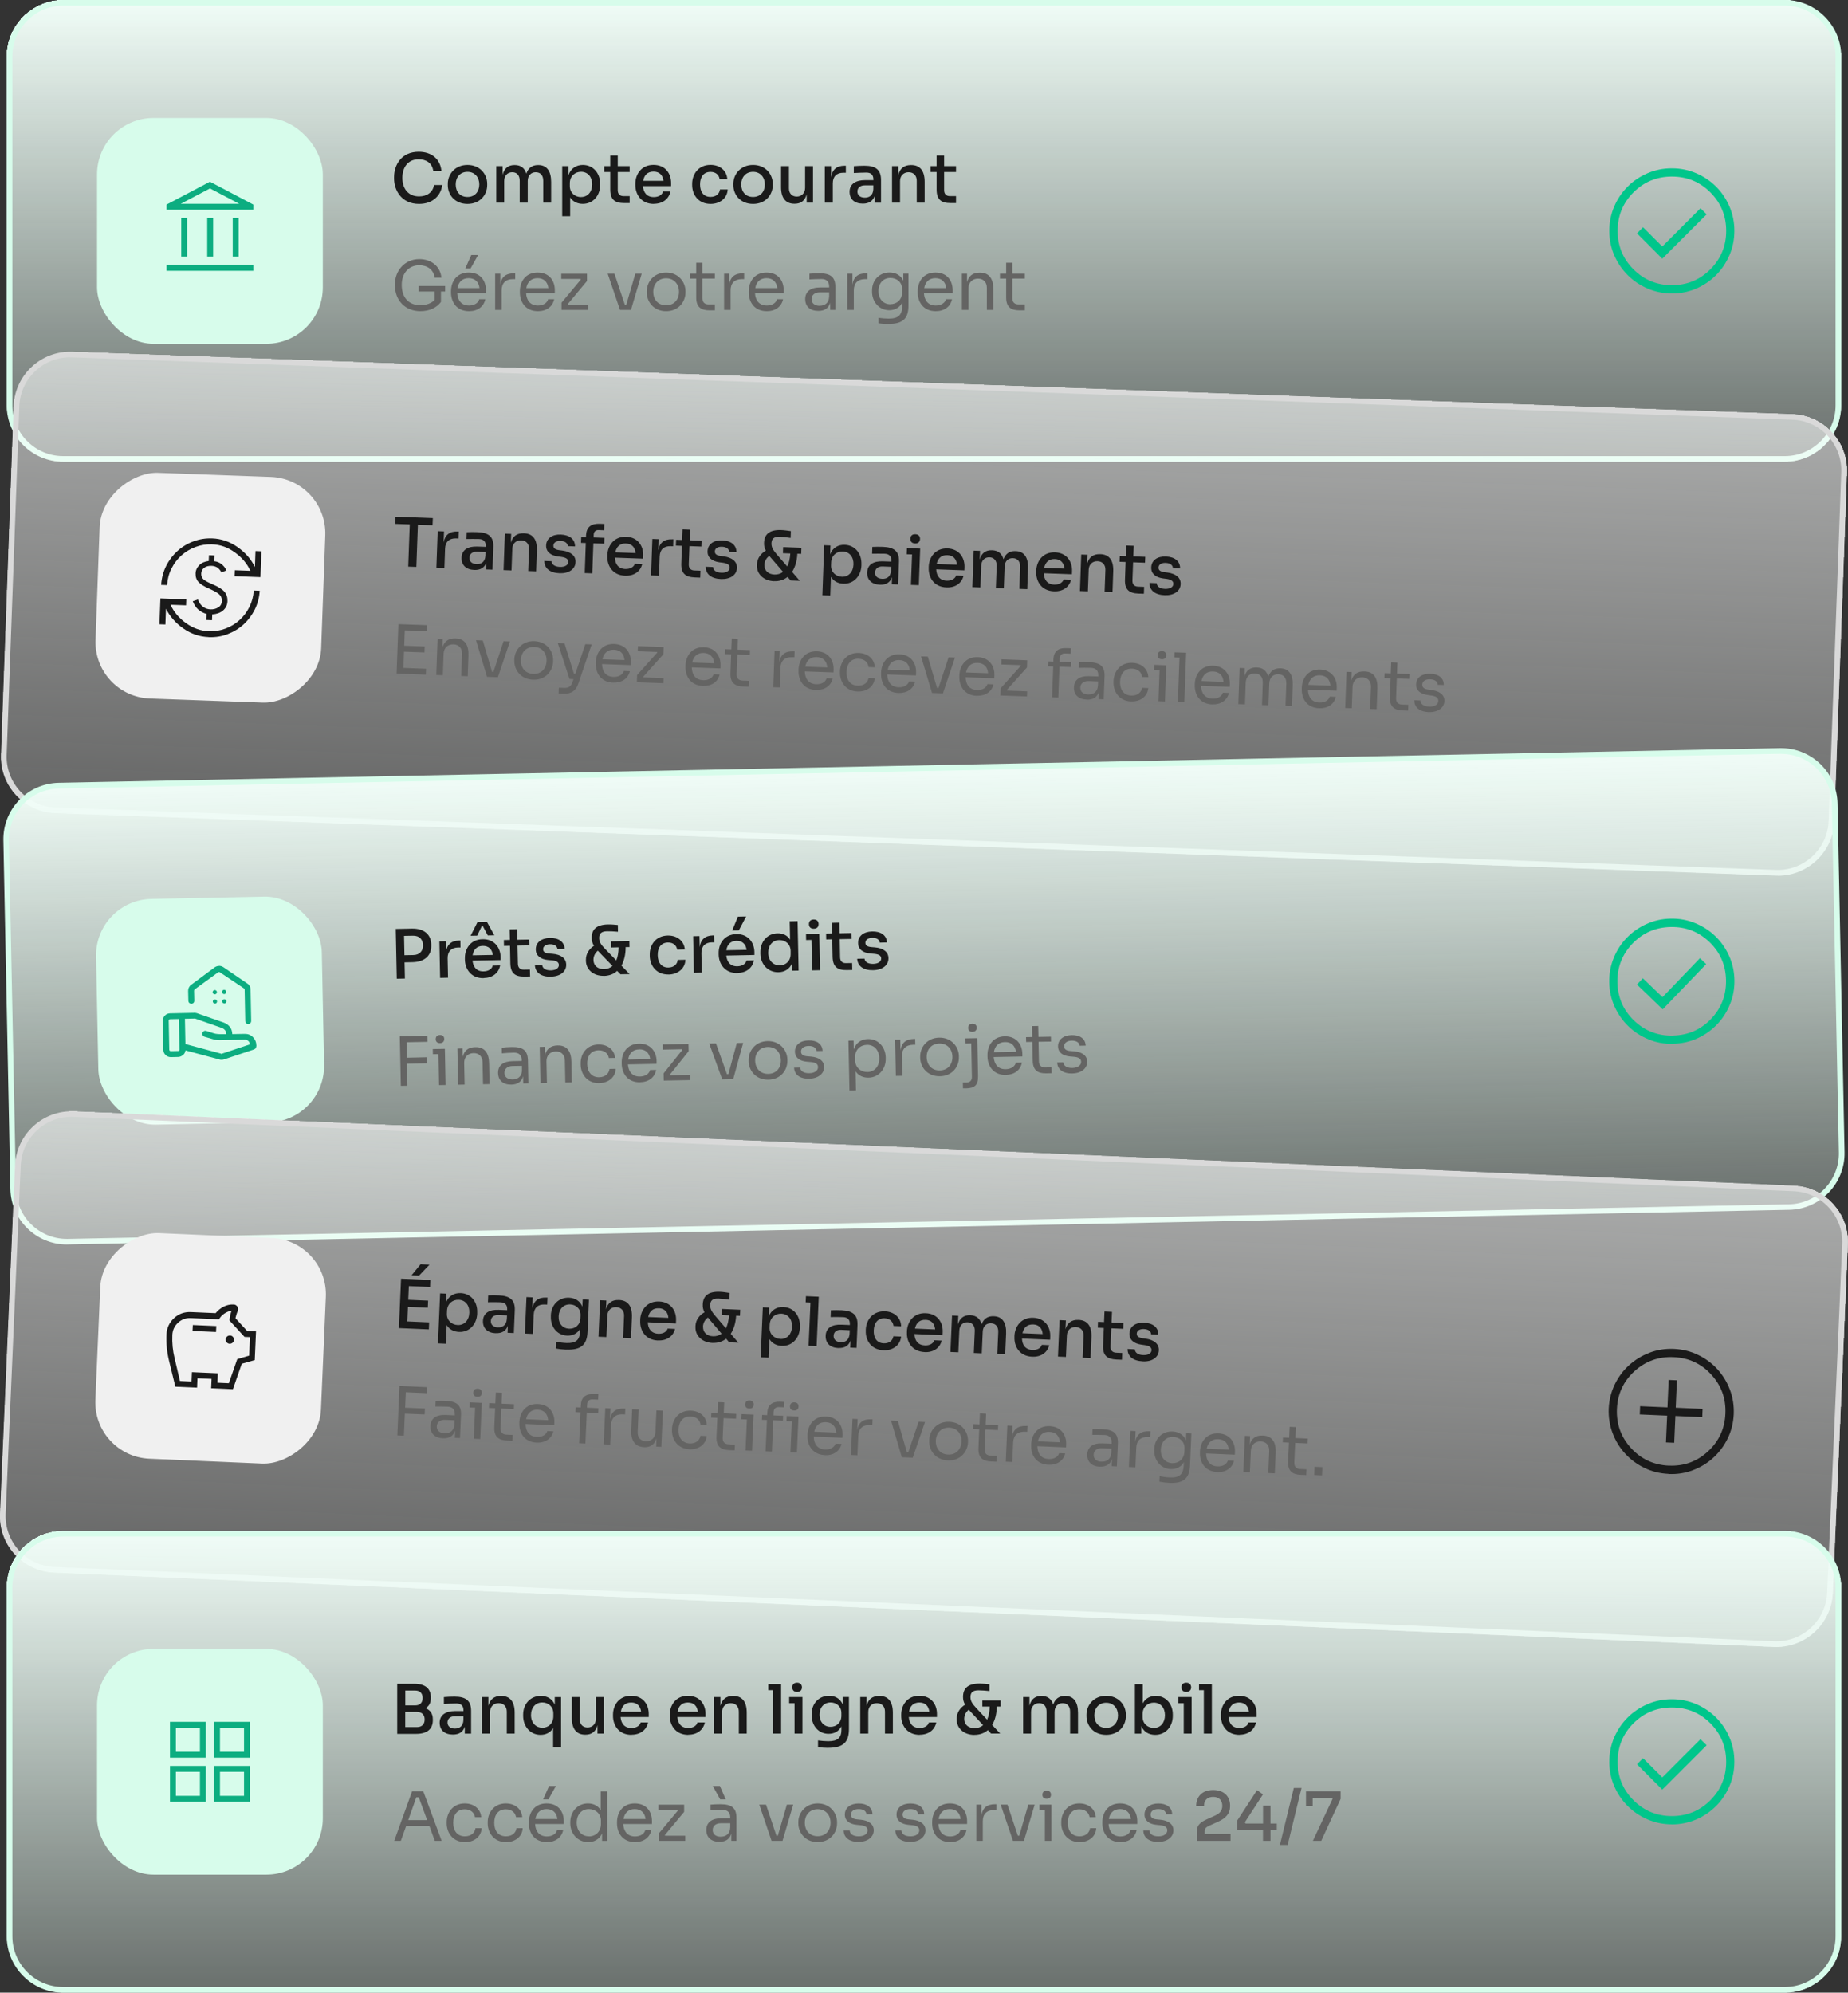
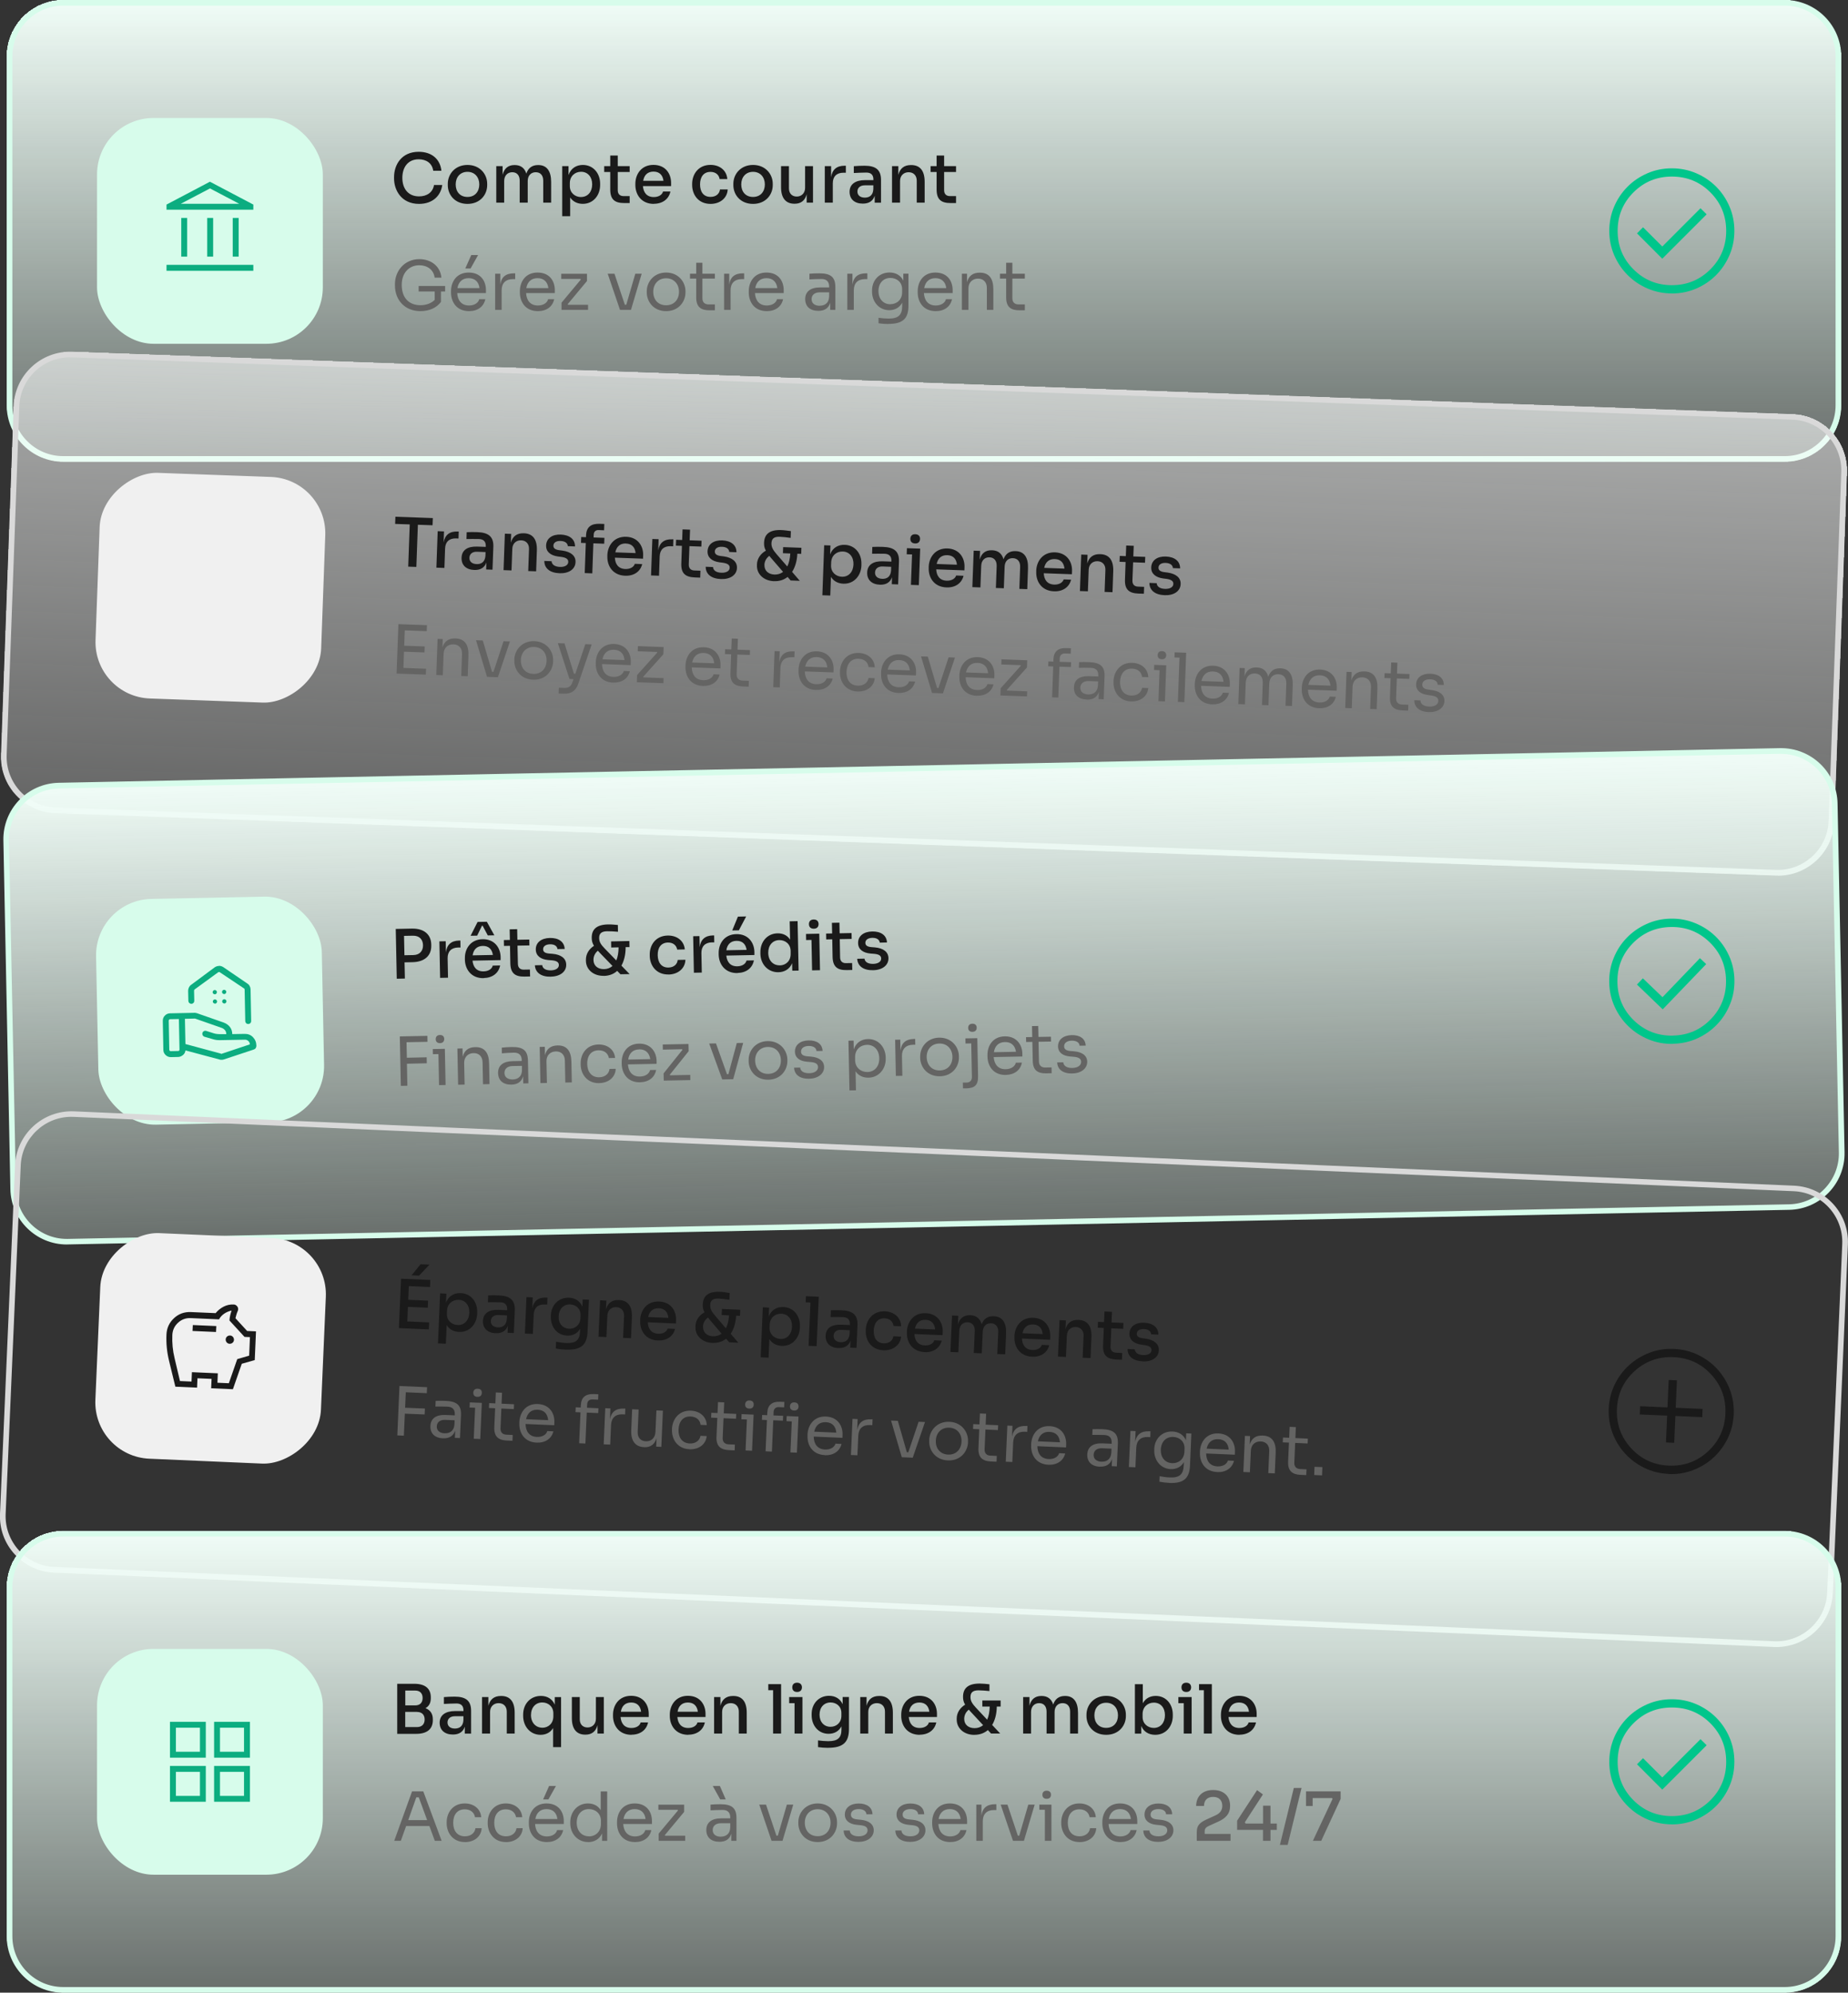
<svg xmlns="http://www.w3.org/2000/svg" xmlns:xlink="http://www.w3.org/1999/xlink" id="a" width="327.39" height="353" viewBox="0 0 327.39 353">
  <rect x="0" y="0" width="327.39" height="353" fill="#333333" stroke="none" />
  <defs>
    <style>.g{fill:url(#f);}.h{fill:url(#e);}.i{fill:url(#d);}.j{fill:url(#c);}.k{fill:url(#b);}.l{fill:#00c68b;}.m{fill:#d9d9d9;}.n{fill:#0cad80;}.o{fill:#f0f0f0;}.p{fill:#646463;}.q{fill:rgba(251,253,252,.07);}.r{fill:#d7fceb;}.s{fill:#1a1a1a;}</style>
    <linearGradient id="b" x1="-38.81" y1="263.82" x2="-38.81" y2="182.02" gradientTransform="translate(202.5 263.82) scale(1 -1)" gradientUnits="userSpaceOnUse">
      <stop offset="0" stop-color="#f0fdf7" />
      <stop offset="1" stop-color="#e1faee" stop-opacity=".25" />
    </linearGradient>
    <linearGradient id="c" x1="-25.81" y1="208.03" x2="-25.81" y2="126.23" gradientTransform="translate(-3.44 134.51) rotate(90) scale(1 -1)" gradientUnits="userSpaceOnUse">
      <stop offset="0" stop-color="#fbfdfc" stop-opacity=".6" />
      <stop offset="1" stop-color="#fbfdfc" stop-opacity=".25" />
    </linearGradient>
    <linearGradient id="d" x1="-46.01" y1="121.72" x2="-46.01" y2="39.92" gradientTransform="translate(209.7 257.33) scale(1 -1)" xlink:href="#b" />
    <linearGradient id="e" x1="-23.33" y1="74.77" x2="-23.33" y2="-7.03" gradientTransform="translate(129.82 267.63) rotate(90) scale(1 -1)" xlink:href="#c" />
    <linearGradient id="f" y1="-7.38" y2="-89.18" xlink:href="#b" />
  </defs>
  <rect class="k" x="1.19" width="325" height="81.8" rx="10" ry="10" shape-rendering="crispEdges" />
  <rect class="q" x="1.19" width="325" height="81.8" rx="10" ry="10" shape-rendering="crispEdges" />
  <path class="r" d="M316.19,81.8H11.19c-5.51,0-10-4.49-10-10V10C1.19,4.49,5.68,0,11.19,0h305c5.51,0,10,4.49,10,10v61.8c0,5.51-4.49,10-10,10ZM11.19,1C6.23,1,2.19,5.04,2.19,10v61.8c0,4.96,4.04,9,9,9h305c4.96,0,9-4.04,9-9V10c0-4.96-4.04-9-9-9H11.19Z" />
  <rect class="r" x="17.19" y="20.9" width="40" height="40" rx="10" ry="10" />
  <path class="n" d="M32.11,45.46v-6.85h1.05v6.85h-1.05ZM36.71,45.46v-6.85h1.05v6.85h-1.05ZM29.5,47.97v-1.05h15.38v1.05h-15.38ZM41.23,45.46v-6.85h1.05v6.85h-1.05ZM29.5,37.15v-.91l7.69-4.05,7.69,4.05v.91h-15.38ZM32.01,36.1h10.37l-5.18-2.72-5.18,2.72Z" />
  <path class="s" d="M74.24,36.12c-3.2,0-4.43-2.52-4.43-4.49v-.26c0-2.14,1.3-4.48,4.36-4.48,2.36,0,3.82,1.34,4.03,3.36h-1.45c-.19-1.34-1.22-2.03-2.58-2.03-1.9,0-2.89,1.42-2.89,3.29s1.01,3.28,2.96,3.28c1.4,0,2.45-.72,2.65-2.02h1.46c-.24,1.85-1.64,3.35-4.12,3.35ZM82.82,36.12c-2.26,0-3.49-1.64-3.49-3.32v-.24c0-1.72,1.3-3.34,3.49-3.34s3.49,1.62,3.49,3.34v.24c0,1.68-1.24,3.32-3.49,3.32ZM82.82,34.89c1.33,0,2.09-.96,2.09-2.22s-.79-2.23-2.09-2.23-2.09.95-2.09,2.23.76,2.22,2.09,2.22ZM89.32,35.9h-1.4v-6.47h1.12v1.54c.28-1.12.97-1.73,2.1-1.73h.06c1.06,0,1.74.54,2.05,1.52.31-.98,1.01-1.52,2.06-1.52h.06c1.5,0,2.27,1.07,2.27,2.98v3.68h-1.4v-3.89c0-.94-.49-1.5-1.33-1.5s-1.42.6-1.42,1.56v3.83h-1.42v-3.89c0-.94-.49-1.5-1.32-1.5s-1.43.6-1.43,1.56v3.83ZM101,38.3h-1.4v-8.87h1.12v1.58c.42-1.21,1.39-1.79,2.54-1.79,1.85,0,3.06,1.49,3.06,3.32v.23c0,1.84-1.22,3.34-3.07,3.34-.9,0-1.73-.35-2.24-1.13v3.31ZM102.94,34.9c1.18,0,1.97-.91,1.97-2.24s-.79-2.23-1.97-2.23c-1.07,0-1.99.76-1.99,2.02v.52c0,1.22.95,1.94,1.99,1.94ZM111.55,35.97h-.97c-1.61,0-2.47-.58-2.47-2.39v-3.11h-1.07v-1.04h1.07v-1.88h1.33v1.88h2.11v1.04h-2.11v3.23c0,.66.37,1.04,1.03,1.04h1.08v1.22ZM115.84,36.12c-2.26,0-3.28-1.69-3.28-3.34v-.23c0-1.68,1.06-3.34,3.2-3.34s3.13,1.55,3.13,3.2v.56h-4.99c.1,1.14.68,1.94,1.93,1.94.9,0,1.5-.44,1.63-.98h1.31c-.28,1.34-1.39,2.17-2.94,2.17ZM115.77,30.4c-1.06,0-1.66.64-1.82,1.63h3.59c-.13-1.02-.72-1.63-1.76-1.63ZM125.88,36.12c-2.22,0-3.26-1.7-3.26-3.34v-.22c0-1.68,1.09-3.35,3.25-3.35,1.66,0,2.88,1,2.98,2.52h-1.36c-.11-.73-.67-1.28-1.62-1.28-1.25,0-1.85.94-1.85,2.22s.59,2.21,1.86,2.21c.97,0,1.58-.55,1.67-1.32h1.37c-.08,1.55-1.37,2.56-3.04,2.56ZM133.41,36.12c-2.26,0-3.49-1.64-3.49-3.32v-.24c0-1.72,1.3-3.34,3.49-3.34s3.49,1.62,3.49,3.34v.24c0,1.68-1.24,3.32-3.49,3.32ZM133.41,34.89c1.33,0,2.09-.96,2.09-2.22s-.79-2.23-2.09-2.23-2.09.95-2.09,2.23.76,2.22,2.09,2.22ZM140.79,36.09h-.06c-1.52,0-2.36-1-2.36-2.92v-3.74h1.4v3.94c0,.9.54,1.45,1.38,1.45s1.48-.6,1.48-1.55v-3.84h1.4v6.47h-1.12v-1.48c-.29,1.09-1,1.67-2.12,1.67ZM147.52,35.9h-1.4v-6.47h1.12v1.97c.19-1.37,1-2.04,2.38-2.04h.23v1.24h-.43c-1.21,0-1.88.67-1.88,1.87v3.43ZM152.85,36.07c-1.44,0-2.34-.77-2.34-2.1s1.03-2.06,2.74-2.06h1.48v-.12c0-.8-.42-1.22-1.24-1.22-.67,0-1.64.05-2.23.08v-1.21c.53-.05,1.28-.08,1.9-.08,1.98,0,2.92.71,2.92,2.51v4.04h-1.12v-1.24c-.29.92-1,1.4-2.1,1.4ZM153.21,35.01c.74,0,1.46-.35,1.51-1.51v-.67h-1.51c-.84,0-1.31.46-1.31,1.1s.47,1.08,1.31,1.08ZM159.43,35.9h-1.4v-6.47h1.12v1.55c.29-1.14,1.02-1.74,2.22-1.74h.06c1.58,0,2.38,1.03,2.38,2.96v3.7h-1.4v-3.89c0-.9-.55-1.5-1.44-1.5s-1.52.62-1.52,1.56v3.83ZM169.37,35.97h-.97c-1.61,0-2.47-.58-2.47-2.39v-3.11h-1.07v-1.04h1.07v-1.88h1.33v1.88h2.11v1.04h-2.11v3.23c0,.66.37,1.04,1.03,1.04h1.08v1.22Z" />
  <path class="p" d="M74.48,55.12c-2.71,0-4.51-1.92-4.51-4.55v-.26c0-2.24,1.62-4.4,4.32-4.4,2.18,0,3.73,1.34,3.91,3.28h-1.2c-.17-1.46-1.38-2.2-2.71-2.2-1.84,0-3.12,1.37-3.12,3.47,0,2.41,1.39,3.61,3.31,3.61,1.06,0,1.94-.36,2.53-.94v-1.49h-2.84v-.98h4.69v.98h-.74v1.85c-.78,1.03-2.04,1.63-3.64,1.63ZM83.37,47.56h-.94l1.06-2.38h1.21l-1.33,2.38ZM83.1,55.12c-2.26,0-3.2-1.69-3.2-3.31v-.22c0-1.66.98-3.31,3.13-3.31s3.06,1.52,3.06,3.12v.52h-5.09c.07,1.26.72,2.2,2.1,2.2,1.01,0,1.67-.52,1.8-1.12h1.08c-.28,1.33-1.37,2.12-2.88,2.12ZM83.02,49.28c-1.15,0-1.8.71-1.98,1.76h3.91c-.14-1.09-.78-1.76-1.93-1.76ZM88.87,54.9h-1.15v-6.41h.91v1.92c.2-1.37,1.01-1.99,2.42-1.99h.22v1.03h-.41c-1.28,0-1.99.71-1.99,1.98v3.47ZM95.3,55.12c-2.26,0-3.2-1.69-3.2-3.31v-.22c0-1.66.98-3.31,3.13-3.31s3.06,1.52,3.06,3.12v.52h-5.09c.07,1.26.72,2.2,2.1,2.2,1.01,0,1.67-.52,1.8-1.12h1.08c-.28,1.33-1.37,2.12-2.88,2.12ZM95.22,49.28c-1.15,0-1.8.71-1.98,1.76h3.91c-.14-1.09-.78-1.76-1.93-1.76ZM104.18,54.9h-4.7v-1.28l3.42-4.1-.07-.11h-3.4v-.91h4.56v1.28l-3.43,4.12.08.1h3.54v.91ZM111.77,54.9h-1.93l-2.18-6.41h1.2l1.84,5.5h.25l1.6-5.5h1.13l-1.9,6.41ZM118.01,55.12c-2.23,0-3.43-1.69-3.43-3.31v-.22c0-1.64,1.26-3.31,3.43-3.31s3.43,1.67,3.43,3.31v.22c0,1.62-1.2,3.31-3.43,3.31ZM118.01,54.08c1.44,0,2.28-1.04,2.28-2.39s-.88-2.39-2.28-2.39-2.28,1.02-2.28,2.39.84,2.39,2.28,2.39ZM126.65,54.97h-.98c-1.43,0-2.33-.54-2.33-2.26v-3.36h-1.1v-.86h1.1v-1.94h1.1v1.94h2.21v.86h-2.21v3.5c0,.68.4,1.08,1.08,1.08h1.13v1.03ZM129.43,54.9h-1.15v-6.41h.91v1.92c.2-1.37,1.01-1.99,2.42-1.99h.22v1.03h-.41c-1.28,0-1.99.71-1.99,1.98v3.47ZM135.85,55.12c-2.26,0-3.2-1.69-3.2-3.31v-.22c0-1.66.98-3.31,3.13-3.31s3.06,1.52,3.06,3.12v.52h-5.09c.07,1.26.72,2.2,2.1,2.2,1.01,0,1.67-.52,1.8-1.12h1.08c-.28,1.33-1.37,2.12-2.88,2.12ZM135.78,49.28c-1.15,0-1.8.71-1.98,1.76h3.91c-.14-1.09-.78-1.76-1.93-1.76ZM144.98,55.07c-1.45,0-2.33-.76-2.33-2.09s.95-2.06,2.62-2.06h1.62v-.16c0-.88-.47-1.33-1.34-1.33-.74,0-1.62.04-2.15.07v-1.01c.52-.05,1.19-.07,1.76-.07,1.97,0,2.83.64,2.83,2.42v4.06h-.91v-1.27c-.28.95-.98,1.44-2.1,1.44ZM145.22,54.16c.8,0,1.62-.38,1.67-1.63v-.74h-1.67c-.92,0-1.44.49-1.44,1.2s.52,1.18,1.44,1.18ZM151.26,54.9h-1.15v-6.41h.91v1.92c.2-1.37,1.01-1.99,2.42-1.99h.22v1.03h-.41c-1.28,0-1.99.71-1.99,1.98v3.47ZM157.39,57.4c-.6,0-1.21-.05-1.75-.13v-.97c.58.08,1.24.14,1.8.14,1.75,0,2.39-.67,2.39-2.24v-.58c-.47.9-1.33,1.33-2.3,1.33-1.8,0-3.04-1.5-3.04-3.28v-.22c0-1.8,1.27-3.18,3.1-3.18,1.12,0,1.99.52,2.44,1.45v-1.24h.91v5.65c0,2.3-.98,3.25-3.54,3.25ZM157.73,53.89c1.14,0,2.09-.79,2.09-2.11v-.55c0-1.28-.98-1.99-2.08-1.99-1.26,0-2.11.92-2.11,2.33s.88,2.33,2.1,2.33ZM165.78,55.12c-2.26,0-3.2-1.69-3.2-3.31v-.22c0-1.66.98-3.31,3.13-3.31s3.06,1.52,3.06,3.12v.52h-5.09c.07,1.26.72,2.2,2.1,2.2,1.01,0,1.67-.52,1.8-1.12h1.08c-.28,1.33-1.37,2.12-2.88,2.12ZM165.71,49.28c-1.15,0-1.8.71-1.98,1.76h3.91c-.14-1.09-.78-1.76-1.93-1.76ZM171.56,54.9h-1.15v-6.41h.91v1.49c.29-1.09,1.02-1.68,2.23-1.68h.05c1.61,0,2.38,1.04,2.38,2.94v3.66h-1.15v-3.9c0-1-.6-1.64-1.57-1.64s-1.69.68-1.69,1.72v3.83ZM181.56,54.97h-.98c-1.43,0-2.33-.54-2.33-2.26v-3.36h-1.1v-.86h1.1v-1.94h1.1v1.94h2.21v.86h-2.21v3.5c0,.68.4,1.08,1.08,1.08h1.13v1.03Z" />
  <path class="l" d="M294.49,45.83l7.86-7.86-1.09-1.08-6.77,6.78-3.41-3.41-1.07,1.08,4.48,4.49ZM296.19,51.98c-1.53,0-2.96-.29-4.31-.87-1.35-.58-2.52-1.37-3.53-2.38-1-1-1.8-2.18-2.38-3.52-.58-1.35-.87-2.78-.87-4.31s.29-2.97.87-4.32c.58-1.35,1.38-2.52,2.38-3.52,1-1,2.18-1.79,3.52-2.37,1.35-.58,2.78-.87,4.31-.87s2.97.29,4.32.87c1.35.58,2.52,1.37,3.52,2.37,1,1,1.79,2.17,2.37,3.52s.87,2.79.87,4.32-.29,2.96-.87,4.31c-.58,1.35-1.37,2.52-2.37,3.53-1,1-2.17,1.8-3.52,2.38-1.35.58-2.79.87-4.32.87ZM296.19,50.52c2.68,0,4.95-.94,6.82-2.81s2.8-4.14,2.8-6.81-.93-4.95-2.8-6.82c-1.87-1.87-4.14-2.8-6.82-2.8s-4.94.93-6.81,2.8c-1.87,1.87-2.8,4.14-2.8,6.82s.93,4.94,2.8,6.81c1.87,1.87,4.14,2.81,6.81,2.81Z" />
  <rect class="j" x="122.79" y="-53.8" width="81.8" height="325" rx="10" ry="10" shape-rendering="crispEdges" transform="translate(49.13 268.34) rotate(-87.92)" />
  <path class="m" d="M314.98,155.11c-.12,0-.24,0-.37,0L9.81,144.05c-2.67-.1-5.14-1.23-6.96-3.18-1.82-1.96-2.77-4.5-2.67-7.17l2.24-61.76c.2-5.51,4.86-9.83,10.36-9.63l304.8,11.06c5.51.2,9.83,4.85,9.63,10.36l-2.24,61.76c-.2,5.39-4.64,9.64-9.99,9.64ZM12.41,63.29c-4.81,0-8.81,3.82-8.99,8.67l-2.24,61.76c-.09,2.4.77,4.69,2.4,6.46,1.64,1.76,3.86,2.78,6.26,2.86l304.8,11.06c4.92.17,9.14-3.71,9.32-8.67l2.24-61.76c.09-2.4-.77-4.69-2.4-6.46-1.64-1.76-3.86-2.78-6.26-2.87L12.74,63.3c-.11,0-.22,0-.33,0Z" />
  <rect class="o" x="17.28" y="84.11" width="40" height="40" rx="10" ry="10" transform="translate(-68.12 137.59) rotate(-87.92)" />
-   <path class="s" d="M36.96,112.86c-1.62-.06-3.11-.57-4.47-1.52s-2.39-2.12-3.09-3.5l-.1,2.79-1.05-.04.17-4.58,4.58.17-.04,1.05-2.75-.1c.58,1.27,1.49,2.36,2.75,3.26,1.25.9,2.6,1.38,4.04,1.43,1.04.04,2.03-.12,2.96-.47.93-.35,1.76-.85,2.47-1.5.72-.65,1.3-1.42,1.75-2.32s.71-1.87.78-2.92l1.05.04c-.07,1.18-.36,2.28-.86,3.3-.51,1.02-1.17,1.9-1.98,2.65-.82.75-1.76,1.32-2.82,1.73-1.07.41-2.19.59-3.38.54ZM36.55,109.83l.04-1.07c-.59-.17-1.08-.43-1.48-.79-.4-.36-.72-.84-.96-1.46l.92-.31c.18.53.47.95.86,1.26.39.31.84.47,1.35.49.52.02.99-.1,1.39-.35.41-.25.62-.63.64-1.15.02-.46-.13-.84-.45-1.14-.32-.3-.92-.64-1.82-1.04-.85-.36-1.47-.75-1.85-1.14-.38-.4-.56-.91-.54-1.55.02-.56.24-1.04.65-1.46.41-.41.97-.66,1.68-.74l.04-1.02.99.04-.04,1.02c.48.06.9.23,1.28.52.37.29.66.66.86,1.11l-.88.35c-.18-.35-.41-.62-.69-.83-.29-.2-.64-.31-1.06-.33-.54-.02-.98.1-1.31.35-.33.25-.51.59-.52,1.02-.02.43.13.78.42,1.04.3.26.87.56,1.73.92.96.42,1.63.85,1.99,1.29.36.44.53.99.51,1.63-.01.38-.1.71-.25.99-.15.29-.35.52-.59.72-.24.19-.52.34-.84.45-.32.11-.66.17-1.02.19l-.04,1.03-.99-.04ZM28.55,103.59c.08-1.21.38-2.32.89-3.34.51-1.02,1.18-1.9,2-2.64.82-.74,1.76-1.31,2.82-1.7,1.06-.4,2.17-.57,3.34-.53,1.61.06,3.1.57,4.47,1.53,1.37.96,2.4,2.13,3.09,3.53l.1-2.82,1.05.04-.17,4.58-4.58-.17.04-1.05,2.75.1c-.56-1.25-1.47-2.33-2.72-3.24-1.25-.92-2.61-1.4-4.07-1.45-1.02-.04-1.99.12-2.93.47-.93.35-1.76.84-2.48,1.49-.72.64-1.31,1.41-1.76,2.31-.46.9-.72,1.88-.79,2.95l-1.05-.04Z" />
  <path class="s" d="M73.76,100.43l-1.44-.05.27-7.48-2.59-.09.05-1.27,6.63.24-.05,1.27-2.6-.09-.27,7.48ZM78.71,100.61l-1.4-.05.23-6.46,1.12.04-.07,1.97c.24-1.36,1.07-2,2.45-1.95h.23s-.04,1.24-.04,1.24l-.43-.02c-1.21-.04-1.91.6-1.95,1.8l-.12,3.43ZM84.03,100.97c-1.44-.05-2.31-.85-2.26-2.18.05-1.38,1.11-2.03,2.81-1.96l1.48.05v-.12c.03-.8-.37-1.24-1.19-1.27-.67-.02-1.64-.01-2.23,0l.04-1.21c.53-.03,1.29-.04,1.9-.01,1.98.07,2.89.81,2.82,2.61l-.15,4.04-1.12-.04.04-1.24c-.32.91-1.05,1.37-2.15,1.33ZM84.43,99.93c.74.03,1.48-.29,1.57-1.46l.02-.67-1.51-.06c-.84-.03-1.32.41-1.35,1.06-.02.65.43,1.1,1.27,1.13ZM90.61,101.05l-1.4-.05.23-6.46,1.12.04-.06,1.55c.33-1.13,1.08-1.7,2.28-1.66h.06c1.58.06,2.34,1.12,2.27,3.05l-.13,3.69-1.4-.05.14-3.89c.03-.9-.5-1.52-1.38-1.55-.91-.03-1.55.57-1.58,1.5l-.14,3.83ZM99.15,101.55c-1.74-.06-2.72-.88-2.72-2.18l1.29.05c.02.48.42.97,1.48,1.01.9.03,1.45-.33,1.47-.87.02-.48-.32-.77-1.2-.9l-.63-.08c-1.33-.19-2.13-.86-2.09-1.96.05-1.28,1.12-1.98,2.6-1.92,1.52.06,2.52.79,2.52,2.1l-1.28-.05c-.02-.49-.44-.89-1.28-.92-.8-.03-1.25.32-1.27.81-.02.44.26.71.99.82l.63.08c1.45.21,2.35.9,2.3,2.04-.04,1.25-1.19,2.03-2.82,1.97ZM104.92,101.57l-1.33-.05.19-5.32-.85-.03.04-1.04.85.03v-.32c.07-1.46.89-2.1,2.42-2.05l.82.03-.04,1.12-.97-.04c-.54-.02-.85.29-.87.82l-.02.49,1.92.07-.04,1.04-1.92-.07-.19,5.33ZM110.75,101.99c-2.25-.08-3.21-1.81-3.15-3.45v-.23c.07-1.68,1.19-3.29,3.33-3.22,2.09.07,3.07,1.66,3.01,3.32l-.02.56-4.99-.18c.06,1.14.61,1.97,1.86,2.01.9.03,1.52-.39,1.67-.92l1.31.05c-.32,1.33-1.47,2.12-3.02,2.06ZM110.89,96.28c-1.06-.04-1.68.58-1.88,1.57l3.59.13c-.1-1.02-.66-1.66-1.7-1.69ZM116.74,101.99l-1.4-.05.23-6.46,1.11.04-.07,1.97c.24-1.36,1.07-2,2.45-1.95h.23s-.04,1.24-.04,1.24l-.43-.02c-1.21-.04-1.91.6-1.95,1.8l-.12,3.43ZM124.05,102.33l-.97-.04c-1.61-.06-2.45-.67-2.38-2.48l.11-3.11-1.07-.04.04-1.04,1.07.04.07-1.88,1.33.05-.07,1.88,2.11.08-.04,1.04-2.11-.08-.12,3.23c-.02.66.33,1.06.99,1.08l1.08.04-.04,1.22ZM127.74,102.58c-1.74-.06-2.72-.88-2.72-2.18l1.3.05c.02.48.42.98,1.48,1.01.9.03,1.45-.33,1.47-.87.02-.48-.32-.77-1.2-.9l-.63-.08c-1.33-.19-2.13-.86-2.09-1.96.05-1.28,1.12-1.98,2.6-1.92,1.52.06,2.52.79,2.52,2.1l-1.28-.05c-.02-.49-.44-.89-1.28-.92-.8-.03-1.25.32-1.27.81-.02.44.26.71.99.82l.63.08c1.44.21,2.34.9,2.3,2.04-.04,1.25-1.19,2.03-2.82,1.97ZM137.13,102.96c-1.87-.07-3.09-1.3-3.03-2.82v-.17c.04-1.07.7-1.92,1.58-2.42-.26-.48-.34-.89-.32-1.39.05-1.52.96-2.33,3.02-2.26.55.02,1.25.12,1.73.19l-.04,1.2c-.48-.08-1.47-.19-1.93-.2-1.08-.04-1.44.38-1.47,1.16-.02.66.26,1.16.9,1.91l1.9,2.19c.3-.58.48-1.35.54-2.3l-1.31-.05.04-1.08,3.24.12-.04,1.08-.68-.03c-.07,1.33-.41,2.41-.93,3.22l1.36,1.58-1.62-.06-.54-.63c-.66.53-1.47.79-2.4.75ZM135.43,100.07c-.04,1.04.71,1.67,1.77,1.71.58.02,1.1-.14,1.53-.47l-2.04-2.36c-.15-.17-.28-.32-.39-.48-.51.35-.85.93-.88,1.6ZM147.09,105.5l-1.4-.05.32-8.86,1.11.04-.06,1.58c.46-1.2,1.46-1.74,2.61-1.69,1.85.07,3,1.6,2.94,3.43v.23c-.07,1.84-1.35,3.29-3.2,3.22-.9-.03-1.71-.41-2.2-1.21l-.12,3.31ZM149.15,102.17c1.18.04,2-.84,2.05-2.17.05-1.32-.71-2.26-1.89-2.3-1.07-.04-2.02.68-2.06,1.94l-.02.52c-.04,1.22.88,1.98,1.92,2.01ZM155.89,103.58c-1.44-.05-2.31-.85-2.26-2.18.05-1.38,1.11-2.03,2.81-1.96l1.48.05v-.12c.03-.8-.37-1.24-1.19-1.27-.67-.02-1.64-.01-2.23,0l.04-1.21c.53-.03,1.29-.04,1.9-.01,1.98.07,2.89.81,2.82,2.61l-.15,4.04-1.12-.04.04-1.24c-.32.91-1.05,1.37-2.15,1.33ZM156.29,102.54c.74.03,1.48-.29,1.57-1.46l.02-.67-1.51-.06c-.84-.03-1.32.41-1.35,1.06-.02.65.43,1.1,1.27,1.13ZM162.1,96.27c-.58-.02-.84-.37-.82-.85.02-.47.31-.81.88-.78.59.02.85.38.83.85-.02.48-.3.81-.89.78ZM162.78,103.66l-1.4-.05.2-5.39-.95-.03.04-1.08,2.35.08-.24,6.46ZM167.68,104.06c-2.26-.08-3.21-1.81-3.15-3.45v-.23c.07-1.68,1.18-3.29,3.33-3.22,2.09.08,3.07,1.66,3.01,3.32l-.02.56-4.99-.18c.05,1.14.61,1.97,1.86,2.01.9.03,1.51-.39,1.67-.92l1.31.05c-.33,1.33-1.47,2.12-3.02,2.06ZM167.82,98.35c-1.06-.04-1.68.57-1.88,1.56l3.59.13c-.1-1.03-.66-1.66-1.7-1.69ZM173.66,104.06l-1.4-.05.24-6.46,1.12.04-.06,1.54c.32-1.11,1.03-1.69,2.16-1.65h.06c1.06.04,1.72.6,2,1.6.35-.97,1.06-1.49,2.12-1.45h.06c1.5.06,2.23,1.15,2.16,3.06l-.13,3.68-1.4-.05.14-3.89c.03-.93-.44-1.52-1.28-1.55-.86-.03-1.44.55-1.47,1.51l-.14,3.82-1.41-.05.14-3.88c.03-.94-.44-1.52-1.26-1.55-.86-.03-1.45.55-1.48,1.51l-.14,3.82ZM186.73,104.75c-2.26-.08-3.21-1.81-3.15-3.45v-.23c.07-1.68,1.18-3.29,3.33-3.22,2.09.08,3.07,1.66,3.01,3.32l-.02.56-4.99-.18c.06,1.14.61,1.97,1.86,2.01.9.03,1.51-.39,1.67-.92l1.31.05c-.32,1.33-1.47,2.12-3.02,2.06ZM186.87,99.04c-1.06-.04-1.68.57-1.88,1.56l3.59.13c-.1-1.02-.66-1.66-1.7-1.69ZM192.72,104.75l-1.4-.05.23-6.46,1.12.04-.06,1.55c.33-1.13,1.08-1.7,2.28-1.66h.06c1.58.06,2.34,1.12,2.27,3.05l-.13,3.69-1.4-.05.14-3.89c.03-.9-.5-1.52-1.38-1.55-.91-.03-1.54.57-1.58,1.5l-.14,3.82ZM202.65,105.18l-.97-.03c-1.61-.06-2.45-.67-2.38-2.48l.11-3.11-1.07-.04.04-1.04,1.07.04.07-1.88,1.33.05-.07,1.88,2.11.08-.04,1.04-2.11-.08-.12,3.23c-.02.66.33,1.06.99,1.08l1.08.04-.04,1.22ZM206.35,105.44c-1.74-.06-2.72-.88-2.72-2.18l1.29.05c.02.48.42.98,1.48,1.01.9.03,1.45-.33,1.47-.87.02-.48-.32-.77-1.2-.9l-.63-.08c-1.33-.19-2.13-.86-2.09-1.96.05-1.28,1.12-1.98,2.6-1.92,1.52.06,2.52.79,2.52,2.1l-1.28-.05c-.02-.49-.44-.89-1.28-.92-.8-.03-1.25.32-1.27.81-.02.44.26.71.99.82l.63.08c1.45.21,2.35.9,2.3,2.04-.04,1.25-1.19,2.03-2.82,1.97Z" />
  <path class="p" d="M75.44,119.51l-5.18-.19.32-8.75,5.06.18-.04,1.06-3.89-.14-.1,2.72,3.63.13-.04,1.06-3.63-.13-.1,2.87,4.01.15-.04,1.05ZM78.44,119.62l-1.15-.04.23-6.4.91.03-.05,1.49c.33-1.08,1.08-1.64,2.29-1.6h.05c1.61.06,2.34,1.13,2.27,3.03l-.13,3.66-1.15-.04.14-3.9c.04-1-.54-1.67-1.51-1.7-1.01-.04-1.72.62-1.75,1.65l-.14,3.83ZM88.21,119.97l-1.93-.07-1.95-6.48,1.2.04,1.64,5.56h.25s1.79-5.43,1.79-5.43l1.13.04-2.13,6.33ZM94.43,120.41c-2.23-.08-3.37-1.81-3.31-3.43v-.22c.07-1.64,1.39-3.26,3.56-3.18,2.17.08,3.37,1.79,3.31,3.43v.22c-.07,1.62-1.33,3.27-3.56,3.18ZM94.47,119.38c1.44.05,2.32-.96,2.36-2.3.05-1.37-.79-2.42-2.19-2.47s-2.32.94-2.36,2.3c-.05,1.34.75,2.42,2.19,2.47ZM99.81,122.89l-.85-.03.04-1.03.92.03c.8.03,1.23-.23,1.5-1.03l.18-.52-.71-.03-2.06-6.34,1.18.04,1.67,5.37h.25s1.76-5.23,1.76-5.23l1.13.04-2.39,7.01c-.43,1.26-1.3,1.77-2.61,1.72ZM108.63,120.93c-2.25-.08-3.14-1.81-3.08-3.43v-.22c.07-1.65,1.11-3.27,3.26-3.2,2.08.08,3,1.63,2.94,3.23l-.02.52-5.08-.19c.03,1.26.64,2.22,2.02,2.27,1.01.04,1.69-.46,1.84-1.05l1.08.04c-.32,1.32-1.44,2.07-2.95,2.02ZM108.77,115.1c-1.15-.04-1.83.64-2.04,1.69l3.91.14c-.1-1.1-.72-1.79-1.87-1.83ZM117.52,121.03l-4.7-.17.05-1.28,3.57-3.98-.07-.11-3.39-.12.03-.91,4.56.17-.05,1.28-3.58,3.99.08.1,3.54.13-.03.91ZM124.52,121.51c-2.25-.08-3.14-1.81-3.08-3.43v-.22c.07-1.66,1.11-3.27,3.26-3.2,2.07.07,3,1.63,2.95,3.23l-.02.52-5.08-.18c.03,1.26.64,2.22,2.02,2.27,1.01.04,1.68-.45,1.84-1.05l1.08.04c-.32,1.32-1.44,2.07-2.96,2.02ZM124.66,115.67c-1.15-.04-1.82.64-2.04,1.69l3.91.14c-.11-1.1-.72-1.79-1.87-1.83ZM132.63,121.65l-.98-.04c-1.43-.05-2.31-.62-2.24-2.34l.12-3.36-1.1-.04.03-.86,1.1.04.07-1.94,1.1.04-.07,1.94,2.21.08-.03.86-2.21-.08-.13,3.5c-.02.68.36,1.09,1.04,1.12l1.13.04-.04,1.03ZM138.14,121.78l-1.15-.04.23-6.4.91.03-.07,1.92c.25-1.36,1.08-1.96,2.49-1.9h.22s-.04,1.04-.04,1.04h-.41c-1.28-.06-2.02.62-2.06,1.89l-.12,3.46ZM144.55,122.23c-2.25-.08-3.14-1.81-3.08-3.43v-.22c.07-1.66,1.11-3.27,3.26-3.2,2.07.08,3,1.63,2.95,3.23l-.02.51-5.08-.18c.03,1.26.64,2.22,2.02,2.27,1.01.04,1.68-.46,1.84-1.05l1.08.04c-.32,1.32-1.44,2.07-2.96,2.02ZM144.69,116.4c-1.15-.04-1.82.64-2.04,1.69l3.91.14c-.1-1.1-.71-1.79-1.87-1.83ZM151.92,122.5c-2.2-.08-3.16-1.84-3.11-3.43v-.21c.07-1.62,1.18-3.27,3.33-3.19,1.61.06,2.77,1.05,2.83,2.54l-1.1-.04c-.09-.81-.7-1.43-1.76-1.47-1.38-.05-2.09.94-2.14,2.31-.05,1.33.58,2.41,1.99,2.46,1.07.04,1.79-.56,1.91-1.37l1.1.04c-.14,1.51-1.43,2.42-3.05,2.36ZM159.17,122.76c-2.26-.08-3.14-1.81-3.08-3.43v-.22c.07-1.65,1.11-3.27,3.26-3.2,2.07.08,3,1.63,2.94,3.23l-.02.52-5.09-.18c.03,1.26.64,2.22,2.02,2.27,1.01.04,1.69-.46,1.84-1.05l1.08.04c-.32,1.32-1.44,2.07-2.96,2.02ZM159.31,116.93c-1.15-.04-1.82.64-2.04,1.69l3.91.14c-.1-1.1-.72-1.79-1.87-1.83ZM167.05,122.83l-1.93-.07-1.95-6.48,1.2.04,1.64,5.56h.25s1.79-5.43,1.79-5.43l1.13.04-2.13,6.33ZM173.04,123.26c-2.25-.08-3.14-1.81-3.08-3.43v-.22c.07-1.65,1.11-3.27,3.26-3.2,2.08.08,3,1.63,2.95,3.23l-.02.52-5.08-.19c.03,1.26.64,2.22,2.02,2.27,1.01.04,1.68-.46,1.84-1.05l1.08.04c-.32,1.32-1.44,2.07-2.96,2.02ZM173.18,117.43c-1.15-.04-1.82.64-2.04,1.69l3.91.14c-.1-1.1-.71-1.79-1.87-1.83ZM181.93,123.37l-4.7-.17.05-1.28,3.57-3.98-.07-.11-3.39-.12.03-.91,4.56.17-.05,1.28-3.58,3.99.08.1,3.54.13-.03.91ZM187.49,123.57l-1.1-.04.2-5.47-.89-.03.03-.86.89.03v-.4c.07-1.43.86-2.05,2.31-1.99l.79.03-.04.96-.98-.04c-.6-.02-.94.31-.96.89l-.02.59,2.03.07-.03.86-2.03-.07-.2,5.47ZM192.51,123.92c-1.45-.05-2.3-.84-2.25-2.17.05-1.36,1.02-2.03,2.69-1.97l1.62.06v-.15c.04-.88-.41-1.35-1.29-1.38-.74-.03-1.62-.02-2.15,0l.04-1.01c.52-.03,1.19-.03,1.77,0,1.97.07,2.81.74,2.74,2.53l-.15,4.05-.91-.03.05-1.27c-.31.94-1.04,1.4-2.15,1.36ZM192.78,123.02c.8.03,1.63-.32,1.73-1.57l.03-.74-1.67-.06c-.92-.03-1.46.44-1.48,1.15-.02.71.47,1.19,1.4,1.23ZM200.38,124.26c-2.19-.08-3.16-1.84-3.11-3.43v-.22c.07-1.62,1.18-3.27,3.33-3.19,1.61.06,2.77,1.05,2.83,2.54l-1.1-.04c-.09-.81-.71-1.43-1.76-1.47-1.38-.05-2.09.94-2.14,2.31-.05,1.33.59,2.41,1.99,2.46,1.07.04,1.78-.56,1.91-1.37l1.1.04c-.14,1.51-1.43,2.42-3.05,2.36ZM205.82,116.79c-.52-.02-.74-.33-.73-.75.02-.42.27-.71.78-.69.52.02.74.33.73.75-.01.42-.27.71-.78.69ZM206.38,124.26l-1.15-.04.2-5.49-.98-.04.03-.91,2.13.08-.23,6.4ZM209.82,124.38l-1.15-.04.29-7.84-.89-.03.03-.91,2.04.07-.32,8.75ZM214.75,124.78c-2.25-.08-3.14-1.81-3.08-3.43v-.22c.07-1.65,1.11-3.27,3.26-3.2,2.07.08,3,1.63,2.95,3.23l-.02.52-5.08-.19c.03,1.26.64,2.22,2.02,2.27,1.01.04,1.68-.46,1.84-1.05l1.08.04c-.32,1.32-1.44,2.07-2.96,2.02ZM214.89,118.95c-1.15-.04-1.82.64-2.04,1.69l3.91.14c-.1-1.1-.71-1.79-1.87-1.83ZM220.53,124.77l-1.15-.04.23-6.4.91.03-.05,1.47c.31-1.06,1.02-1.63,2.15-1.59h.05c1.09.04,1.75.63,2.01,1.66.34-1.01,1.05-1.55,2.14-1.51h.05c1.51.06,2.22,1.16,2.15,3.02l-.13,3.66-1.15-.04.14-3.91c.04-1.03-.48-1.65-1.39-1.68-.95-.03-1.59.58-1.63,1.65l-.14,3.84-1.15-.04.14-3.91c.04-1.03-.48-1.65-1.39-1.68-.95-.03-1.59.58-1.63,1.65l-.14,3.84ZM233.7,125.46c-2.26-.08-3.14-1.81-3.08-3.43v-.22c.07-1.65,1.11-3.27,3.26-3.2,2.07.08,3,1.63,2.94,3.23l-.02.52-5.08-.18c.03,1.26.64,2.22,2.02,2.27,1.01.04,1.69-.46,1.84-1.05l1.08.04c-.32,1.32-1.44,2.07-2.95,2.02ZM233.83,119.63c-1.15-.04-1.82.64-2.04,1.69l3.91.14c-.1-1.1-.72-1.79-1.87-1.83ZM239.47,125.46l-1.15-.04.23-6.4.91.03-.05,1.49c.33-1.08,1.08-1.64,2.29-1.6h.05c1.61.06,2.34,1.13,2.27,3.03l-.13,3.66-1.15-.04.14-3.9c.04-.99-.54-1.66-1.51-1.7-1.01-.04-1.71.62-1.75,1.65l-.14,3.83ZM249.47,125.89l-.98-.04c-1.43-.05-2.31-.62-2.25-2.34l.12-3.36-1.1-.04.03-.86,1.1.04.07-1.94,1.1.04-.07,1.94,2.21.08-.03.86-2.21-.08-.13,3.5c-.03.68.36,1.09,1.04,1.12l1.13.04-.04,1.03ZM253.15,126.15c-1.68-.06-2.6-.86-2.59-2.11l1.08.04c0,.5.41,1.05,1.55,1.09,1.02.04,1.6-.4,1.62-1,.02-.53-.34-.83-1.24-.96l-.69-.1c-1.22-.18-2.04-.79-2-1.89.04-1.22,1.08-1.92,2.52-1.87,1.44.05,2.39.74,2.38,2l-1.08-.04c0-.52-.43-.94-1.33-.97-.9-.03-1.38.37-1.4.92-.02.48.27.78,1.02.89l.69.1c1.36.19,2.25.84,2.21,1.95-.04,1.2-1.18,2-2.74,1.94Z" />
  <rect class="i" x="1.69" y="136.1" width="324" height="80.8" rx="9.5" ry="9.5" transform="translate(-3.52 3.33) rotate(-1.15)" />
  <rect class="q" x="1.69" y="136.1" width="324" height="80.8" rx="9.5" ry="9.5" transform="translate(-3.52 3.33) rotate(-1.15)" />
  <path class="r" d="M11.84,220.46c-5.42,0-9.89-4.35-10-9.8l-1.24-61.79c-.11-5.51,4.28-10.09,9.8-10.2v.5s0-.5,0-.5l304.94-6.14c2.66-.04,5.2.94,7.13,2.79,1.93,1.85,3.02,4.34,3.07,7.01l1.24,61.79c.11,5.51-4.28,10.09-9.8,10.2l-304.94,6.13c-.07,0-.14,0-.2,0ZM315.54,133.54c-.06,0-.12,0-.19,0l-304.94,6.14c-4.96.1-8.92,4.22-8.82,9.18l1.24,61.79c.1,4.9,4.12,8.82,9,8.82.06,0,.12,0,.18,0l304.94-6.13c4.96-.1,8.92-4.22,8.82-9.18l-1.24-61.79c-.05-2.4-1.03-4.64-2.76-6.31-1.69-1.62-3.89-2.51-6.23-2.51Z" />
  <rect class="r" x="17.22" y="159.04" width="40" height="40" rx="10" ry="10" transform="translate(-3.59 .78) rotate(-1.15)" />
  <path class="n" d="M39.14,186.68s.05.01.08.01c.02,0,.05,0,.07-.02l4.97-1.66c-.01-.27-.11-.47-.29-.62-.18-.15-.38-.22-.61-.21l-4.15.08c-.29.01-.56,0-.81-.02-.25-.03-.51-.09-.76-.17l-1.41-.41c-.14-.04-.25-.14-.32-.27-.07-.14-.08-.28-.04-.42.04-.14.13-.24.26-.31.13-.07.27-.08.42-.03l1.32.42c.21.07.44.11.69.13.24.02.53.03.85.02h.68c0-.29-.08-.52-.23-.7-.15-.18-.34-.32-.56-.4l-4.71-1.65s-.04,0-.05-.01c-.01,0-.03,0-.04,0l-1.74.04.09,4.47,6.3,1.7ZM38.92,187.7l-6.06-1.62c-.05.35-.2.64-.47.84-.27.21-.54.31-.81.32l-1.31.03c-.36,0-.66-.12-.93-.37-.26-.25-.4-.56-.4-.91l-.1-5.15c0-.36.11-.67.37-.93.25-.26.55-.39.91-.4l4.33-.09c.08,0,.16,0,.23.02.08.01.15.03.22.05l4.72,1.65c.44.16.81.41,1.09.76.28.35.43.78.44,1.29l2.18-.04c.6-.01,1.1.18,1.49.59.39.41.59.91.6,1.5,0,.16-.04.3-.12.43-.08.12-.2.21-.36.26l-5.29,1.75c-.12.04-.24.06-.37.06-.13,0-.26,0-.38-.04ZM29.99,185.96c0,.07.03.14.08.18.05.05.11.07.19.07l1.29-.03c.07,0,.14-.02.18-.06.05-.04.07-.11.07-.2l-.11-5.4-1.55.03c-.07,0-.14.03-.18.08-.05.05-.07.11-.07.19l.1,5.15ZM38.78,171.1c.13,0,.27.01.4.05.13.04.26.1.37.17l4.28,2.92c.18.11.31.26.41.45.1.19.15.39.15.6l.11,5.57c0,.15-.04.27-.14.38-.1.1-.22.16-.37.16-.15,0-.27-.04-.38-.14-.1-.1-.15-.22-.16-.37l-.11-5.59s-.01-.08-.03-.12c-.02-.04-.05-.07-.09-.09l-4.28-2.86s-.09-.05-.15-.04c-.05,0-.1.02-.14.05l-4.16,3.03s-.06.06-.08.1c-.02.04-.03.08-.03.12l.04,1.79c0,.15-.04.27-.14.38-.1.1-.22.16-.37.16-.15,0-.27-.05-.38-.14-.1-.1-.15-.22-.16-.37l-.04-1.77c0-.21.04-.41.13-.6s.22-.35.39-.47l4.16-3.09c.11-.08.23-.14.36-.19.13-.04.26-.07.39-.07ZM38.06,176.14c.1,0,.19-.04.26-.12.07-.08.11-.17.11-.27,0-.1-.04-.19-.12-.26-.08-.07-.17-.11-.27-.11s-.19.04-.26.12c-.07.08-.11.17-.11.27,0,.1.04.19.12.26.08.07.17.11.27.11ZM39.72,176.1c.1,0,.19-.04.26-.12.07-.08.11-.16.11-.27,0-.1-.04-.19-.12-.26-.08-.07-.17-.11-.27-.11-.1,0-.19.04-.26.12-.07.08-.11.16-.11.27,0,.1.04.19.12.26.08.07.17.11.27.11ZM38.09,177.8c.1,0,.19-.04.26-.12.07-.08.11-.17.11-.27,0-.1-.04-.19-.12-.26-.08-.07-.17-.11-.27-.11s-.19.04-.26.12c-.07.08-.11.17-.11.26,0,.1.04.19.12.26.08.07.17.11.27.11ZM39.75,177.77c.1,0,.19-.04.26-.12.07-.08.11-.17.11-.27,0-.1-.04-.19-.12-.26-.08-.07-.17-.11-.27-.11-.1,0-.19.04-.26.12-.07.08-.11.16-.11.27,0,.1.04.19.12.26.08.07.17.11.27.11Z" />
  <path class="s" d="M71.73,173.35l-1.44.03-.18-8.82,2.86-.06c2.17-.04,3.39,1.05,3.43,2.81v.19c.04,1.76-1.14,2.9-3.31,2.95l-1.42.03.06,2.87ZM73.16,165.76l-1.58.03.07,3.43,1.58-.03c1.14-.02,1.73-.76,1.71-1.75-.02-1-.63-1.7-1.77-1.68ZM79.37,173.2l-1.4.03-.13-6.47,1.12-.02.04,1.97c.16-1.37.95-2.06,2.33-2.09h.23s.02,1.23.02,1.23h-.43c-1.21.03-1.87.72-1.85,1.92l.07,3.43ZM84.52,165.75l-1.15.02,1.24-2.45,1.64-.03,1.33,2.4-1.16.02-.92-1.72h-.11s-.86,1.76-.86,1.76ZM85.7,173.28c-2.26.05-3.31-1.63-3.34-3.27v-.23c-.04-1.68.98-3.36,3.13-3.4,2.09-.04,3.16,1.49,3.2,3.14v.56s-4.98.1-4.98.1c.12,1.14.72,1.93,1.97,1.9.9-.02,1.49-.47,1.61-1.02l1.31-.03c-.25,1.35-1.35,2.2-2.9,2.23ZM85.52,167.57c-1.06.02-1.64.67-1.79,1.67l3.59-.07c-.15-1.02-.75-1.62-1.8-1.6ZM93.9,172.98l-.97.02c-1.61.03-2.48-.53-2.52-2.34l-.06-3.11-1.07.02-.02-1.04,1.07-.02-.04-1.88,1.33-.03.04,1.88,2.11-.04.02,1.04-2.11.04.07,3.23c.01.66.39,1.04,1.05,1.02l1.08-.02.03,1.22ZM97.6,173.02c-1.74.04-2.76-.72-2.84-2.02l1.3-.03c.04.48.47.95,1.53.93.9-.02,1.43-.41,1.42-.95-.01-.48-.36-.75-1.25-.83l-.64-.05c-1.33-.12-2.17-.74-2.2-1.84-.03-1.28,1-2.04,2.49-2.07,1.52-.03,2.56.64,2.63,1.95l-1.28.02c-.05-.49-.49-.87-1.32-.85-.8.02-1.23.39-1.22.88,0,.44.3.69,1.04.76l.64.05c1.45.13,2.39.77,2.41,1.91.03,1.25-1.07,2.1-2.71,2.13ZM106.99,172.87c-1.87.04-3.16-1.12-3.19-2.65v-.17c-.02-1.07.58-1.96,1.43-2.5-.29-.46-.39-.87-.4-1.37-.03-1.52.83-2.38,2.89-2.42.55-.01,1.25.05,1.74.1l.02,1.2c-.48-.05-1.48-.1-1.93-.09-1.08.02-1.42.46-1.4,1.24.01.66.32,1.15,1.01,1.85l2.02,2.08c.26-.59.4-1.38.41-2.32l-1.31.03-.02-1.08,3.24-.07.02,1.08h-.68c0,1.35-.28,2.44-.75,3.28l1.45,1.5-1.62.03-.58-.6c-.62.57-1.42.87-2.36.89ZM105.14,170.07c.02,1.04.8,1.63,1.87,1.61.58-.01,1.09-.2,1.5-.56l-2.17-2.24c-.16-.17-.29-.31-.42-.46-.48.38-.8.98-.78,1.65ZM118.44,172.63c-2.22.04-3.3-1.64-3.33-3.27v-.22c-.04-1.68,1.02-3.37,3.18-3.41,1.66-.03,2.9.94,3.03,2.46l-1.35.03c-.12-.73-.7-1.27-1.65-1.25-1.25.03-1.83.97-1.8,2.26.03,1.25.63,2.19,1.9,2.17.97-.02,1.57-.58,1.64-1.35l1.37-.03c-.05,1.55-1.32,2.58-2.98,2.62ZM124.33,172.29l-1.4.03-.13-6.47,1.12-.02.04,1.97c.16-1.37.96-2.06,2.33-2.09h.23s.02,1.23.02,1.23h-.43c-1.21.03-1.87.72-1.85,1.92l.07,3.43ZM130.9,164.81l-1.18.02,1.01-2.45,1.46-.03-1.29,2.45ZM130.66,172.38c-2.26.04-3.31-1.63-3.34-3.27v-.23c-.04-1.68.98-3.36,3.13-3.4,2.09-.04,3.16,1.48,3.2,3.14v.56s-4.98.1-4.98.1c.12,1.14.72,1.93,1.97,1.9.9-.02,1.49-.47,1.61-1.02l1.31-.03c-.25,1.35-1.35,2.2-2.89,2.23ZM130.47,166.67c-1.06.02-1.64.67-1.79,1.67l3.59-.07c-.15-1.02-.75-1.62-1.8-1.6ZM137.92,172.23c-1.84.04-3.17-1.39-3.21-3.26v-.23c-.04-1.86,1.18-3.36,3.02-3.4.95-.02,1.75.34,2.24,1.12l-.07-3.25,1.4-.03.18,8.76-1.12.02-.03-1.33c-.45,1.08-1.37,1.58-2.43,1.6ZM138.16,171.02c1.08-.02,1.94-.81,1.91-2.07v-.52c-.04-1.22-.97-1.91-2.02-1.89-1.19.02-1.97.94-1.95,2.28.03,1.37.88,2.21,2.05,2.19ZM144.18,164.52c-.58.01-.86-.32-.87-.8-.01-.47.26-.82.83-.83.59-.01.87.33.88.8,0,.48-.26.82-.85.83ZM145.27,171.87l-1.4.03-.11-5.39-.95.02-.02-1.08,2.35-.05.13,6.47ZM150.99,171.83l-.97.02c-1.61.03-2.48-.53-2.52-2.34l-.06-3.11-1.07.02-.02-1.04,1.07-.02-.04-1.88,1.33-.03.04,1.88,2.11-.04.02,1.04-2.11.04.06,3.23c.01.66.39,1.04,1.05,1.02l1.08-.02.03,1.22ZM154.7,171.87c-1.74.04-2.76-.72-2.84-2.02l1.3-.03c.04.48.47.95,1.53.93.9-.02,1.43-.41,1.42-.95,0-.48-.36-.75-1.25-.83l-.64-.05c-1.34-.12-2.18-.74-2.2-1.84-.03-1.28,1-2.04,2.49-2.07,1.52-.03,2.56.65,2.63,1.95l-1.28.03c-.05-.49-.49-.87-1.33-.85-.8.02-1.23.39-1.22.88,0,.44.3.69,1.04.76l.64.05c1.46.13,2.39.77,2.41,1.91.02,1.25-1.07,2.1-2.71,2.13Z" />
  <path class="p" d="M72.19,192.34l-1.18.02-.18-8.76,4.89-.1.02,1.06-3.72.07.06,2.75,3.51-.08.02,1.06-3.52.08.08,3.9ZM77.96,184.79c-.52.01-.76-.28-.77-.7,0-.42.23-.73.74-.74.52-.01.76.28.77.7,0,.42-.23.73-.74.74ZM78.93,192.21l-1.15.02-.11-5.5-.98.02-.02-.91,2.14-.04.13,6.41ZM82.31,192.14l-1.15.02-.13-6.41.91-.02.03,1.49c.27-1.1.99-1.7,2.2-1.72h.05c1.61-.03,2.4,1,2.43,2.89l.07,3.66-1.15.02-.08-3.9c-.02-1-.63-1.63-1.6-1.61-1.01.02-1.68.72-1.66,1.75l.08,3.83ZM90.61,192.14c-1.45.03-2.34-.71-2.37-2.04-.03-1.36.91-2.08,2.57-2.12l1.62-.03v-.16c-.02-.88-.5-1.32-1.37-1.31-.74.01-1.62.07-2.15.12l-.02-1.01c.51-.06,1.19-.1,1.76-.11,1.97-.04,2.84.58,2.88,2.37l.08,4.06-.91.02-.03-1.27c-.26.95-.96,1.46-2.07,1.48ZM90.84,191.23c.8-.02,1.61-.42,1.63-1.67v-.74s-1.68.03-1.68.03c-.92.02-1.43.52-1.42,1.23.01.71.54,1.16,1.46,1.15ZM96.89,191.85l-1.15.02-.13-6.41.91-.02.03,1.49c.27-1.1.99-1.7,2.2-1.73h.05c1.61-.03,2.4,1,2.43,2.89l.07,3.66-1.15.02-.08-3.9c-.02-1-.63-1.63-1.6-1.61-1.01.02-1.68.72-1.66,1.75l.08,3.83ZM106.16,191.88c-2.2.04-3.26-1.66-3.29-3.25v-.22c-.04-1.62.99-3.33,3.13-3.38,1.61-.03,2.83.89,2.97,2.38l-1.1.02c-.14-.8-.78-1.39-1.84-1.37-1.38.03-2.03,1.06-2,2.43.03,1.33.72,2.37,2.12,2.35,1.07-.02,1.75-.66,1.83-1.48l1.1-.02c-.05,1.51-1.29,2.5-2.91,2.53ZM113.41,191.73c-2.26.05-3.24-1.63-3.27-3.25v-.22c-.04-1.66.91-3.33,3.06-3.38,2.08-.04,3.09,1.46,3.12,3.06v.52s-5.08.1-5.08.1c.1,1.26.76,2.18,2.14,2.15,1.01-.02,1.66-.55,1.78-1.15l1.08-.02c-.25,1.34-1.32,2.15-2.84,2.18ZM113.23,185.9c-1.15.02-1.79.74-1.94,1.8l3.91-.08c-.17-1.09-.82-1.75-1.97-1.73ZM122.29,191.34l-4.7.09-.03-1.28,3.34-4.17-.07-.11-3.4.07-.02-.91,4.56-.09.03,1.28-3.35,4.18.09.09,3.54-.07.02.91ZM129.88,191.18l-1.93.04-2.31-6.36,1.2-.02,1.95,5.46h.25s1.49-5.53,1.49-5.53l1.13-.02-1.77,6.44ZM136.13,191.27c-2.23.04-3.47-1.62-3.5-3.24v-.22c-.04-1.64,1.19-3.34,3.36-3.38,2.17-.04,3.46,1.6,3.5,3.24v.22c.04,1.62-1.13,3.34-3.36,3.38ZM136.11,190.24c1.44-.03,2.26-1.09,2.23-2.43-.03-1.37-.92-2.37-2.33-2.34-1.4.03-2.26,1.07-2.23,2.43.03,1.34.89,2.37,2.33,2.34ZM143.38,191.1c-1.68.03-2.64-.71-2.7-1.96l1.08-.02c.03.5.46,1.02,1.6,1,1.02-.02,1.57-.49,1.56-1.09-.01-.53-.39-.81-1.29-.89l-.7-.06c-1.23-.11-2.08-.68-2.1-1.77-.02-1.22.97-1.98,2.41-2,1.44-.03,2.43.6,2.49,1.86l-1.08.02c-.03-.51-.49-.91-1.39-.9-.9.02-1.36.45-1.35,1,0,.48.32.76,1.07.83l.7.06c1.37.12,2.29.71,2.32,1.82.02,1.2-1.06,2.06-2.62,2.09ZM151.64,193.15l-1.15.02-.18-8.81.91-.02.03,1.57c.4-1.23,1.37-1.82,2.51-1.84,1.86-.04,3.11,1.45,3.15,3.25v.22c.04,1.8-1.21,3.34-3.04,3.37-.88.02-1.76-.31-2.3-1.13l.07,3.36ZM153.68,189.91c1.28-.03,2.12-1.03,2.09-2.45-.03-1.43-.9-2.39-2.18-2.37-1.16.02-2.13.86-2.1,2.21v.55c.04,1.32,1.06,2.08,2.2,2.06ZM159.86,190.58l-1.15.02-.13-6.41.91-.02.04,1.92c.18-1.37.97-2.01,2.38-2.04h.22s.02,1.03.02,1.03h-.41c-1.28.03-1.98.76-1.95,2.03l.07,3.47ZM166.52,190.66c-2.23.04-3.47-1.62-3.5-3.24v-.22c-.04-1.64,1.19-3.34,3.36-3.38,2.17-.04,3.46,1.6,3.5,3.24v.22c.04,1.62-1.13,3.34-3.36,3.38ZM166.5,189.63c1.44-.03,2.26-1.09,2.23-2.43-.03-1.37-.92-2.37-2.33-2.34s-2.26,1.07-2.23,2.43c.03,1.34.89,2.37,2.33,2.34ZM172.29,182.79c-.52.01-.76-.28-.77-.7,0-.42.22-.72.74-.74.52-.01.76.28.77.7,0,.42-.23.72-.74.74ZM171.1,192.8h-.5s-.02-1.02-.02-1.02h.67c.6-.03.94-.38.93-.98l-.12-5.96-1.01.02-.02-.91,2.11-.04.13,6.71c.03,1.61-.57,2.16-2.18,2.19ZM178.21,190.43c-2.26.04-3.24-1.63-3.27-3.25v-.22c-.04-1.66.91-3.33,3.06-3.37,2.07-.04,3.09,1.46,3.12,3.06v.51s-5.08.1-5.08.1c.1,1.26.76,2.18,2.14,2.15,1.01-.02,1.66-.55,1.78-1.15l1.08-.02c-.25,1.34-1.33,2.15-2.84,2.18ZM178.02,184.6c-1.15.02-1.79.74-1.94,1.8l3.91-.08c-.17-1.09-.82-1.75-1.97-1.72ZM186.31,190.12l-.98.02c-1.43.03-2.34-.49-2.37-2.21l-.07-3.36-1.1.02-.02-.86,1.1-.02-.04-1.94,1.1-.02.04,1.94,2.21-.04.02.86-2.21.04.07,3.5c.01.68.42,1.07,1.1,1.06l1.13-.02.02,1.03ZM189.99,190.17c-1.68.03-2.64-.71-2.7-1.96l1.08-.02c.04.5.46,1.02,1.6,1,1.02-.02,1.57-.49,1.56-1.09-.01-.53-.39-.81-1.29-.89l-.7-.06c-1.23-.11-2.08-.68-2.1-1.77-.02-1.22.97-1.98,2.41-2.01s2.43.6,2.49,1.86l-1.08.02c-.03-.51-.49-.91-1.39-.9-.9.02-1.36.45-1.35,1,0,.48.32.76,1.07.83l.7.06c1.37.12,2.29.71,2.32,1.83.02,1.2-1.06,2.06-2.62,2.09Z" />
  <path class="l" d="M294.57,178.8l7.7-8.01-1.11-1.05-6.63,6.91-3.48-3.34-1.05,1.1,4.57,4.4ZM296.39,184.92c-1.52.03-2.97-.23-4.32-.79-1.36-.56-2.55-1.32-3.57-2.31-1.02-.98-1.84-2.14-2.45-3.48-.61-1.33-.93-2.76-.96-4.29-.03-1.53.23-2.98.79-4.34.55-1.36,1.32-2.55,2.31-3.57.98-1.02,2.14-1.83,3.48-2.44,1.33-.61,2.76-.93,4.29-.96,1.53-.03,2.98.23,4.34.79,1.36.55,2.55,1.32,3.57,2.3,1.02.98,1.83,2.13,2.44,3.47.61,1.34.93,2.77.96,4.3.03,1.52-.23,2.97-.79,4.32-.55,1.36-1.32,2.55-2.3,3.57-.98,1.02-2.13,1.84-3.47,2.45-1.34.61-2.77.93-4.3.96ZM296.36,183.45c2.68-.05,4.93-1.03,6.76-2.94,1.83-1.91,2.71-4.2,2.66-6.87-.05-2.68-1.03-4.93-2.94-6.76-1.9-1.83-4.2-2.72-6.87-2.66-2.67.05-4.92,1.03-6.76,2.94-1.83,1.9-2.72,4.19-2.67,6.87.05,2.67,1.03,4.92,2.94,6.76,1.91,1.83,4.2,2.72,6.87,2.67Z" />
-   <rect class="h" x="122.79" y="81.8" width="81.8" height="325" rx="10" ry="10" shape-rendering="crispEdges" transform="translate(-87.45 397.29) rotate(-87.52)" />
  <path class="m" d="M314.72,291.76c-.14,0-.29,0-.44,0l-304.72-13.17c-2.67-.12-5.13-1.26-6.94-3.23-1.81-1.97-2.74-4.52-2.62-7.19l2.67-61.74c.24-5.51,4.93-9.78,10.42-9.56l304.72,13.17c2.67.12,5.13,1.26,6.94,3.23,1.81,1.97,2.74,4.52,2.62,7.19l-2.67,61.74c-.23,5.36-4.67,9.57-9.99,9.57ZM12.66,197.84c-4.79,0-8.78,3.78-8.99,8.61l-2.67,61.74c-.21,4.96,3.65,9.17,8.6,9.38l304.72,13.17c4.96.22,9.17-3.64,9.38-8.6l2.67-61.74c.21-4.96-3.64-9.17-8.6-9.38L13.06,197.85c-.13,0-.26,0-.39,0Z" />
  <rect class="o" x="17.31" y="218.84" width="40" height="40" rx="10" ry="10" transform="translate(-202.92 265.8) rotate(-87.52)" />
  <path class="s" d="M40.68,238.05c.2,0,.38-.06.53-.19.15-.14.23-.31.24-.51,0-.2-.06-.38-.19-.53-.14-.15-.31-.23-.51-.24-.2,0-.38.06-.53.19-.15.14-.23.31-.24.51,0,.2.06.38.19.53.14.15.31.23.51.24ZM34.11,235.78l4.16.18.05-1.05-4.16-.18-.05,1.05ZM31.07,245.66c-.37-1.54-.75-3.07-1.12-4.59-.37-1.52-.53-3.07-.46-4.66.05-1.16.5-2.12,1.34-2.9s1.84-1.13,3-1.08l4.37.19c.4-.49.88-.87,1.42-1.15.55-.28,1.14-.41,1.77-.38.23,0,.42.1.58.27.16.17.23.37.22.6,0,.06-.01.11-.03.17-.02.06-.04.11-.06.15-.09.2-.16.4-.22.61-.06.21-.12.42-.17.63l2.07,2.26,1.57.07-.22,5.09-2.3.65-1.57,4.51-3.85-.17.07-1.66-2.5-.11-.07,1.66-3.85-.17ZM31.91,244.65l2.02.09.07-1.66,4.59.2-.07,1.67,2.02.09,1.49-4.27,2.11-.62.14-3.28-.96-.04-2.67-2.91c.02-.31.06-.61.13-.9.07-.29.15-.58.25-.86-.47.1-.9.28-1.29.54-.39.26-.71.6-.94,1.02l-5.01-.22c-.86-.04-1.61.23-2.25.82-.63.58-.97,1.3-1.01,2.17-.06,1.4.07,2.77.4,4.12.33,1.35.65,2.71.96,4.07Z" />
  <path class="s" d="M74.23,225.98l-1.32-.06,1.6-1.96,1.58.07-1.86,1.95ZM75.96,235.5l-5.29-.23.38-8.75,5.18.22-.05,1.25-3.75-.16-.11,2.43,3.52.15-.05,1.25-3.52-.15-.11,2.58,3.86.17-.05,1.25ZM78.99,238.04l-1.4-.06.38-8.86,1.11.05-.07,1.58c.47-1.19,1.47-1.73,2.62-1.68,1.85.08,2.99,1.62,2.91,3.45v.23c-.09,1.83-1.38,3.28-3.22,3.2-.9-.04-1.71-.42-2.19-1.22l-.14,3.31ZM81.08,234.73c1.17.05,2.01-.83,2.06-2.16.06-1.32-.69-2.26-1.87-2.31-1.07-.05-2.02.67-2.08,1.93l-.02.51c-.05,1.22.86,1.98,1.91,2.03ZM87.81,236.18c-1.44-.06-2.3-.87-2.25-2.2.06-1.38,1.12-2.02,2.82-1.94l1.47.06v-.12c.04-.8-.36-1.24-1.18-1.28-.67-.03-1.64-.02-2.23-.01l.05-1.21c.53-.03,1.29-.03,1.9,0,1.98.09,2.88.83,2.81,2.63l-.17,4.04-1.11-.05.05-1.24c-.33.91-1.06,1.36-2.16,1.31ZM88.21,235.14c.74.03,1.48-.29,1.58-1.45l.03-.67-1.51-.06c-.84-.04-1.33.4-1.35,1.05-.03.65.42,1.1,1.26,1.14ZM94.39,236.3l-1.4-.06.28-6.46,1.11.05-.08,1.97c.25-1.36,1.08-1.99,2.46-1.93h.23s-.05,1.24-.05,1.24l-.43-.02c-1.21-.05-1.91.59-1.96,1.79l-.15,3.43ZM100.25,239.09c-.61-.03-1.26-.1-1.79-.21l.05-1.19c.57.11,1.25.2,1.82.22,1.68.07,2.35-.51,2.42-1.95l.03-.58c-.49.86-1.34,1.26-2.33,1.22-1.8-.08-2.93-1.59-2.86-3.4v-.23c.09-1.82,1.41-3.16,3.23-3.08,1.11.05,1.96.61,2.35,1.59l.06-1.28,1.11.05-.25,5.69c-.1,2.35-1.22,3.25-3.82,3.14ZM100.83,235.38c1.04.04,1.95-.65,2-1.87l.02-.49c.05-1.19-.83-1.9-1.83-1.94-1.16-.05-1.99.78-2.05,2.07-.06,1.33.71,2.18,1.85,2.23ZM107.43,236.86l-1.4-.06.28-6.46,1.11.05-.07,1.55c.34-1.13,1.09-1.69,2.29-1.64h.06c1.58.07,2.33,1.14,2.25,3.07l-.16,3.69-1.4-.06.17-3.88c.04-.9-.49-1.52-1.37-1.56-.91-.04-1.55.56-1.59,1.49l-.17,3.82ZM116.55,237.47c-2.25-.1-3.2-1.83-3.13-3.48v-.23c.08-1.68,1.21-3.29,3.36-3.2,2.09.09,3.06,1.68,2.99,3.34l-.02.56-4.99-.22c.05,1.14.6,1.97,1.85,2.03.9.04,1.52-.38,1.67-.91l1.31.06c-.33,1.33-1.49,2.11-3.03,2.04ZM116.72,231.76c-1.06-.05-1.68.56-1.89,1.55l3.58.15c-.09-1.02-.65-1.66-1.69-1.71ZM126.22,237.9c-1.87-.08-3.08-1.32-3.01-2.85v-.17c.05-1.07.71-1.92,1.6-2.41-.26-.48-.33-.89-.31-1.39.06-1.52.98-2.32,3.04-2.24.55.02,1.24.13,1.73.21l-.05,1.2c-.48-.08-1.47-.19-1.92-.21-1.08-.05-1.45.37-1.48,1.15-.03.66.25,1.16.89,1.91l1.89,2.21c.3-.58.49-1.35.56-2.29l-1.31-.06.05-1.08,3.24.14-.05,1.08-.68-.03c-.08,1.33-.43,2.41-.96,3.21l1.35,1.58-1.62-.07-.54-.64c-.66.52-1.48.78-2.41.74ZM124.55,235c-.04,1.04.7,1.68,1.76,1.72.58.02,1.1-.13,1.53-.46l-2.02-2.37c-.15-.17-.27-.32-.39-.49-.51.35-.86.92-.89,1.6ZM136.16,240.51l-1.4-.06.38-8.86,1.11.05-.07,1.58c.47-1.19,1.47-1.73,2.62-1.68,1.85.08,2.99,1.62,2.91,3.45v.23c-.09,1.84-1.38,3.28-3.22,3.2-.9-.04-1.71-.42-2.19-1.22l-.14,3.31ZM138.25,237.2c1.17.05,2.01-.83,2.06-2.16.06-1.32-.7-2.26-1.87-2.32-1.07-.05-2.02.67-2.08,1.93l-.02.51c-.05,1.22.86,1.98,1.91,2.03ZM144.67,238.47l-1.42-.06.33-7.67-.85-.04.05-1.08,2.27.1-.38,8.75ZM148.52,238.81c-1.44-.06-2.3-.87-2.25-2.2.06-1.38,1.12-2.02,2.82-1.94l1.47.06v-.12c.04-.8-.36-1.24-1.18-1.28-.67-.03-1.64-.02-2.23-.01l.05-1.21c.53-.02,1.29-.03,1.9,0,1.98.09,2.88.83,2.81,2.63l-.17,4.04-1.11-.05.05-1.24c-.33.91-1.06,1.36-2.16,1.31ZM148.93,237.77c.74.03,1.48-.28,1.58-1.45l.03-.67-1.51-.07c-.84-.04-1.33.4-1.35,1.05s.42,1.1,1.26,1.14ZM156.5,239.2c-2.22-.1-3.19-1.84-3.12-3.47v-.22c.08-1.68,1.25-3.3,3.4-3.21,1.65.07,2.83,1.12,2.86,2.65l-1.35-.06c-.08-.74-.62-1.31-1.56-1.35-1.25-.05-1.89.86-1.94,2.14-.05,1.25.49,2.23,1.76,2.29.97.04,1.61-.48,1.72-1.25l1.37.06c-.15,1.54-1.48,2.49-3.14,2.42ZM163.8,239.52c-2.25-.1-3.2-1.83-3.13-3.47v-.23c.08-1.68,1.21-3.29,3.35-3.19,2.09.09,3.06,1.68,2.99,3.34l-.02.56-4.99-.21c.05,1.14.6,1.97,1.85,2.02.9.04,1.52-.38,1.67-.91l1.31.06c-.33,1.33-1.49,2.11-3.03,2.04ZM163.98,233.81c-1.05-.05-1.68.56-1.89,1.55l3.58.15c-.09-1.02-.65-1.66-1.69-1.71ZM169.78,239.56l-1.4-.06.28-6.46,1.11.05-.07,1.54c.32-1.1,1.05-1.68,2.17-1.64h.06c1.05.05,1.71.62,1.98,1.61.35-.97,1.07-1.48,2.13-1.43h.06c1.5.07,2.22,1.17,2.14,3.07l-.16,3.68-1.4-.06.17-3.88c.04-.94-.43-1.52-1.27-1.56-.86-.04-1.44.54-1.48,1.5l-.17,3.82-1.41-.06.17-3.88c.04-.93-.43-1.52-1.25-1.56-.86-.04-1.45.54-1.49,1.5l-.17,3.83ZM182.85,240.34c-2.25-.1-3.2-1.83-3.13-3.47v-.23c.08-1.68,1.21-3.29,3.35-3.2,2.09.09,3.06,1.68,2.99,3.34l-.02.56-4.99-.22c.05,1.14.6,1.97,1.85,2.03.9.04,1.52-.38,1.67-.91l1.31.06c-.33,1.33-1.48,2.11-3.03,2.04ZM183.03,234.63c-1.05-.05-1.68.56-1.89,1.55l3.58.15c-.09-1.03-.65-1.66-1.69-1.71ZM188.83,240.38l-1.4-.06.28-6.46,1.12.05-.07,1.55c.34-1.13,1.09-1.69,2.29-1.64h.06c1.58.07,2.33,1.14,2.25,3.07l-.16,3.69-1.4-.06.17-3.88c.04-.9-.49-1.52-1.37-1.56-.91-.04-1.55.56-1.59,1.49l-.17,3.82ZM198.76,240.88l-.97-.04c-1.61-.07-2.45-.68-2.37-2.49l.13-3.1-1.07-.05.04-1.04,1.07.05.08-1.88,1.33.06-.08,1.88,2.11.09-.04,1.04-2.11-.09-.14,3.23c-.03.66.33,1.06.99,1.09l1.08.05-.05,1.22ZM202.46,241.16c-1.74-.07-2.71-.9-2.7-2.19l1.29.06c.01.48.41.98,1.47,1.02.9.04,1.46-.32,1.48-.86.02-.48-.32-.77-1.2-.9l-.63-.09c-1.32-.2-2.12-.87-2.08-1.98.05-1.28,1.13-1.97,2.62-1.9,1.52.07,2.51.81,2.5,2.11l-1.28-.06c-.01-.49-.43-.89-1.27-.93-.8-.03-1.25.31-1.27.8-.02.44.26.71.99.82l.63.09c1.44.22,2.34.92,2.29,2.06-.05,1.25-1.21,2.03-2.83,1.96Z" />
  <path class="p" d="M71.56,254.33l-1.17-.05.38-8.75,4.89.21-.05,1.06-3.72-.16-.12,2.74,3.51.14-.05,1.05-3.51-.14-.17,3.9ZM78.49,254.8c-1.45-.06-2.29-.86-2.24-2.19.06-1.36,1.04-2.02,2.7-1.95l1.62.07v-.15c.04-.88-.4-1.35-1.28-1.39-.74-.03-1.62-.03-2.15-.02l.04-1.01c.52-.03,1.19-.02,1.77,0,1.97.08,2.8.76,2.72,2.54l-.18,4.05-.91-.04.06-1.27c-.32.93-1.05,1.4-2.16,1.35ZM78.77,253.9c.8.04,1.64-.31,1.74-1.56l.03-.74-1.67-.07c-.92-.04-1.46.43-1.49,1.14-.03.71.46,1.2,1.39,1.24ZM84.57,247.45c-.52-.02-.74-.33-.72-.75.02-.42.27-.71.79-.69.52.02.74.33.72.75-.02.42-.27.71-.79.69ZM85.08,254.92l-1.15-.05.24-5.49-.98-.04.04-.91,2.13.09-.28,6.4ZM90.78,255.23l-.98-.04c-1.43-.06-2.3-.64-2.23-2.36l.15-3.36-1.1-.05.04-.86,1.1.05.08-1.94,1.1.05-.08,1.94,2.21.1-.04.86-2.21-.1-.15,3.5c-.03.68.35,1.1,1.03,1.13l1.13.05-.04,1.03ZM95.07,255.56c-2.25-.1-3.13-1.83-3.06-3.45v-.22c.08-1.65,1.14-3.27,3.28-3.17,2.07.09,2.99,1.65,2.92,3.25l-.02.51-5.08-.22c.02,1.26.62,2.23,2,2.29,1.01.04,1.69-.44,1.85-1.04l1.08.05c-.33,1.32-1.46,2.06-2.97,2ZM95.25,249.73c-1.15-.05-1.83.63-2.05,1.68l3.91.17c-.1-1.1-.7-1.8-1.85-1.85ZM103.7,255.72l-1.1-.05.24-5.47-.89-.04.04-.86.89.04.02-.4c.06-1.43.86-2.04,2.31-1.98l.79.03-.04.96-.98-.04c-.6-.03-.94.31-.96.88l-.03.59,2.03.09-.04.86-2.03-.09-.24,5.47ZM108.1,255.91l-1.15-.05.28-6.4.91.04-.08,1.92c.26-1.36,1.09-1.95,2.51-1.89h.21s-.04,1.04-.04,1.04l-.41-.02c-1.28-.06-2.02.62-2.08,1.89l-.15,3.46ZM114.12,256.36h-.05c-1.52-.07-2.32-1.12-2.24-2.99l.16-3.72,1.15.05-.17,3.95c-.04,1.01.52,1.63,1.44,1.67.96.04,1.66-.59,1.71-1.65l.17-3.82,1.15.05-.28,6.41-.91-.04.06-1.48c-.33,1.08-1.06,1.62-2.19,1.58ZM122.13,256.73c-2.19-.1-3.15-1.87-3.08-3.45v-.21c.08-1.62,1.21-3.26,3.35-3.17,1.61.07,2.76,1.07,2.81,2.56l-1.1-.05c-.08-.81-.69-1.43-1.75-1.48-1.38-.06-2.09.93-2.15,2.3-.06,1.33.57,2.41,1.97,2.48,1.07.05,1.79-.55,1.92-1.36l1.1.05c-.15,1.51-1.45,2.41-3.07,2.34ZM130.14,256.93l-.98-.04c-1.43-.06-2.3-.64-2.23-2.35l.15-3.36-1.1-.05.04-.86,1.1.05.08-1.94,1.1.05-.08,1.94,2.21.1-.04.86-2.21-.1-.15,3.5c-.03.68.35,1.1,1.03,1.13l1.13.05-.04,1.03ZM132.73,249.53c-.51-.02-.74-.33-.72-.75.02-.42.27-.71.79-.69.52.02.74.33.73.75-.02.42-.27.71-.79.69ZM133.23,257l-1.15-.05.24-5.49-.98-.04.04-.91,2.13.09-.28,6.4ZM136.73,257.15l-1.1-.05.24-5.54-.89-.04.04-.86.89.04.02-.4c.06-1.43.86-2.04,2.31-1.98l.72.03-.04.96-.91-.04c-.6-.03-.94.31-.96.88l-.02.59,1.71.07-.04.86-1.71-.07-.24,5.54ZM140.67,249.87c-.51-.02-.74-.33-.72-.75.02-.42.27-.71.79-.69.52.02.74.33.73.75-.02.42-.27.71-.79.69ZM141.18,257.34l-1.15-.05.24-5.49-.94-.04.04-.91,2.09.09-.28,6.4ZM146.12,257.77c-2.25-.1-3.13-1.83-3.06-3.45v-.21c.08-1.65,1.14-3.27,3.28-3.17,2.07.09,2.99,1.65,2.92,3.25l-.02.52-5.08-.22c.02,1.26.62,2.23,2,2.29,1.01.04,1.69-.44,1.85-1.04l1.08.05c-.33,1.32-1.46,2.06-2.97,2ZM146.3,251.94c-1.15-.05-1.83.63-2.05,1.68l3.91.17c-.1-1.1-.7-1.8-1.85-1.85ZM151.9,257.8l-1.15-.05.28-6.4.91.04-.08,1.92c.26-1.36,1.09-1.95,2.51-1.88h.21s-.04,1.04-.04,1.04l-.41-.02c-1.28-.06-2.02.62-2.08,1.89l-.15,3.46ZM161.69,258.23l-1.93-.08-1.9-6.5,1.2.05,1.6,5.57h.25s1.83-5.41,1.83-5.41l1.13.05-2.17,6.32ZM167.91,258.71c-2.23-.1-3.36-1.84-3.29-3.46v-.22c.08-1.64,1.41-3.26,3.58-3.16,2.17.09,3.36,1.82,3.29,3.46v.22c-.08,1.62-1.35,3.26-3.58,3.16ZM167.96,257.68c1.44.06,2.32-.95,2.38-2.29.06-1.37-.77-2.42-2.17-2.48-1.4-.06-2.32.92-2.38,2.29-.06,1.34.74,2.42,2.17,2.48ZM176.55,258.94l-.98-.04c-1.43-.06-2.3-.64-2.23-2.35l.14-3.36-1.1-.05.04-.86,1.1.05.08-1.94,1.1.05-.08,1.94,2.21.1-.04.86-2.21-.1-.15,3.5c-.03.68.35,1.1,1.03,1.12l1.13.05-.04,1.03ZM179.33,258.99l-1.15-.05.28-6.4.91.04-.08,1.92c.26-1.36,1.09-1.95,2.51-1.89h.22s-.04,1.04-.04,1.04l-.41-.02c-1.28-.05-2.02.62-2.08,1.89l-.15,3.47ZM185.74,259.48c-2.25-.1-3.13-1.83-3.06-3.45v-.22c.08-1.65,1.14-3.27,3.28-3.17,2.07.09,2.99,1.65,2.92,3.25l-.02.52-5.08-.22c.02,1.26.62,2.22,2,2.28,1.01.04,1.69-.44,1.85-1.04l1.08.05c-.33,1.32-1.46,2.06-2.97,2ZM185.92,253.65c-1.15-.05-1.83.63-2.05,1.68l3.91.17c-.1-1.1-.7-1.8-1.85-1.84ZM194.86,259.83c-1.45-.06-2.29-.86-2.24-2.19.06-1.36,1.04-2.02,2.7-1.95l1.62.07v-.16c.04-.88-.4-1.35-1.28-1.39-.74-.03-1.62-.03-2.15-.02l.04-1.01c.52-.02,1.19-.02,1.76,0,1.97.08,2.8.76,2.73,2.54l-.18,4.05-.91-.04.06-1.27c-.32.93-1.04,1.4-2.16,1.35ZM195.14,258.93c.8.04,1.63-.31,1.74-1.56l.03-.74-1.67-.07c-.92-.04-1.46.43-1.49,1.14-.03.71.46,1.2,1.39,1.24ZM201.14,259.93l-1.15-.05.28-6.4.91.04-.08,1.92c.26-1.36,1.09-1.95,2.51-1.89h.21s-.04,1.04-.04,1.04l-.41-.02c-1.28-.06-2.02.62-2.07,1.89l-.15,3.46ZM207.15,262.69c-.6-.03-1.21-.1-1.75-.21l.04-.97c.57.11,1.23.2,1.79.22,1.75.08,2.42-.57,2.48-2.14l.03-.57c-.51.88-1.39,1.27-2.36,1.23-1.8-.08-2.97-1.63-2.89-3.4v-.22c.09-1.8,1.42-3.12,3.24-3.04,1.11.05,1.97.6,2.37,1.56l.05-1.24.91.04-.24,5.65c-.1,2.3-1.12,3.21-3.68,3.1ZM207.65,259.2c1.14.05,2.12-.7,2.18-2.02l.02-.55c.05-1.28-.9-2.03-1.99-2.08-1.26-.05-2.15.83-2.21,2.23-.06,1.43.77,2.36,2,2.42ZM215.64,260.77c-2.25-.1-3.13-1.83-3.06-3.45v-.22c.08-1.65,1.14-3.27,3.28-3.17,2.07.09,2.99,1.65,2.92,3.25l-.02.52-5.08-.22c.02,1.26.62,2.23,2,2.29,1.01.04,1.69-.44,1.85-1.04l1.08.05c-.33,1.32-1.46,2.06-2.97,2ZM215.82,254.95c-1.15-.05-1.83.63-2.05,1.68l3.91.17c-.1-1.1-.7-1.8-1.85-1.85ZM221.42,260.81l-1.15-.05.28-6.4.91.04-.06,1.49c.33-1.08,1.09-1.64,2.3-1.58h.05c1.61.07,2.33,1.15,2.25,3.04l-.16,3.66-1.15-.05.17-3.9c.04-.99-.53-1.67-1.5-1.71-1.01-.04-1.72.61-1.76,1.64l-.17,3.82ZM231.41,261.31l-.98-.04c-1.43-.06-2.3-.64-2.23-2.35l.15-3.36-1.1-.05.04-.86,1.1.05.08-1.94,1.1.05-.08,1.94,2.21.1-.04.86-2.21-.1-.15,3.5c-.03.68.35,1.1,1.03,1.13l1.13.05-.05,1.03ZM234.21,261.36l-1.39-.06.06-1.46,1.39.06-.06,1.46Z" />
  <path class="s" d="M295.14,255.53l1.46.06.21-4.75,4.76.21.06-1.46-4.76-.21.21-4.86-1.46-.06-.21,4.86-4.85-.21-.06,1.46,4.85.21-.21,4.75ZM295.6,261.1c-1.53-.07-2.96-.42-4.27-1.06-1.32-.64-2.46-1.48-3.42-2.53-.96-1.05-1.7-2.25-2.22-3.62-.52-1.37-.75-2.82-.69-4.35.07-1.53.42-2.95,1.06-4.27.64-1.32,1.48-2.46,2.53-3.41,1.05-.95,2.25-1.69,3.62-2.22,1.37-.52,2.82-.75,4.35-.68,1.53.07,2.95.42,4.27,1.06,1.32.64,2.46,1.48,3.41,2.52.95,1.04,1.69,2.24,2.22,3.62.52,1.37.75,2.82.69,4.35-.07,1.53-.42,2.96-1.06,4.28-.64,1.32-1.48,2.45-2.52,3.41-1.04.96-2.25,1.7-3.62,2.23s-2.82.76-4.35.69ZM295.66,259.63c2.67.12,4.98-.72,6.92-2.51,1.94-1.79,2.98-4.02,3.09-6.69.12-2.67-.72-4.98-2.5-6.92-1.78-1.95-4.01-2.98-6.69-3.09-2.67-.12-4.98.72-6.93,2.5-1.95,1.78-2.98,4.01-3.1,6.69-.11,2.67.72,4.98,2.51,6.93,1.79,1.95,4.02,2.98,6.7,3.1Z" />
  <rect class="g" x="1.19" y="271.2" width="325" height="81.8" rx="10" ry="10" shape-rendering="crispEdges" />
  <rect class="q" x="1.19" y="271.2" width="325" height="81.8" rx="10" ry="10" shape-rendering="crispEdges" />
  <path class="r" d="M316.19,353H11.19c-5.51,0-10-4.49-10-10v-61.8c0-5.51,4.49-10,10-10h305c5.51,0,10,4.49,10,10v61.8c0,5.51-4.49,10-10,10ZM11.19,272.2c-4.96,0-9,4.04-9,9v61.8c0,4.96,4.04,9,9,9h305c4.96,0,9-4.04,9-9v-61.8c0-4.96-4.04-9-9-9H11.19Z" />
  <rect class="r" x="17.19" y="292.1" width="40" height="40" rx="10" ry="10" />
  <path class="n" d="M30.11,311.37v-6.35h6.35v6.35h-6.35ZM30.11,319.18v-6.35h6.35v6.35h-6.35ZM37.93,311.37v-6.35h6.35v6.35h-6.35ZM37.93,319.18v-6.35h6.35v6.35h-6.35ZM31.16,310.32h4.26v-4.26h-4.26v4.26ZM38.97,310.32h4.26v-4.26h-4.26v4.26ZM38.97,318.14h4.26v-4.26h-4.26v4.26ZM31.16,318.14h4.26v-4.26h-4.26v4.26Z" />
  <path class="s" d="M73.73,307.15h-3.36v-8.87h3c1.96,0,2.95.85,2.95,2.39v.17c0,.88-.35,1.43-.94,1.76.79.31,1.3.92,1.3,1.96v.17c0,1.55-1,2.42-2.95,2.42ZM73.55,299.48h-1.75v2.63h1.75c.9,0,1.32-.53,1.32-1.31s-.42-1.32-1.32-1.32ZM73.87,303.26h-2.08v2.69h2.08c.88,0,1.36-.52,1.36-1.34s-.47-1.34-1.36-1.34ZM80.23,307.27c-1.44,0-2.34-.77-2.34-2.1s1.03-2.06,2.74-2.06h1.48v-.12c0-.8-.42-1.22-1.24-1.22-.67,0-1.64.05-2.23.08v-1.21c.53-.05,1.28-.08,1.9-.08,1.98,0,2.92.71,2.92,2.51v4.04h-1.12v-1.24c-.29.92-1,1.4-2.1,1.4ZM80.59,306.21c.74,0,1.46-.35,1.51-1.51v-.67h-1.51c-.84,0-1.31.46-1.31,1.1s.47,1.08,1.31,1.08ZM86.8,307.1h-1.4v-6.47h1.12v1.55c.29-1.14,1.02-1.74,2.22-1.74h.06c1.58,0,2.38,1.03,2.38,2.96v3.7h-1.4v-3.89c0-.9-.55-1.5-1.44-1.5s-1.52.62-1.52,1.56v3.83ZM99.39,309.5h-1.4v-3.38c-.48.8-1.28,1.2-2.23,1.2-1.84,0-3.08-1.51-3.08-3.36v-.23c0-1.85,1.26-3.3,3.14-3.3,1.14,0,2.03.54,2.46,1.54v-1.33h1.12v8.87ZM96.07,306.07c1.08,0,1.96-.77,1.96-2.03v-.52c0-1.22-.92-1.93-1.96-1.93-1.2,0-2,.91-2,2.24s.84,2.23,2,2.23ZM103.73,307.29h-.06c-1.52,0-2.36-1-2.36-2.92v-3.74h1.4v3.94c0,.9.54,1.45,1.38,1.45s1.48-.6,1.48-1.55v-3.84h1.4v6.47h-1.12v-1.48c-.29,1.09-1,1.67-2.12,1.67ZM111.88,307.32c-2.26,0-3.28-1.69-3.28-3.34v-.23c0-1.68,1.06-3.34,3.2-3.34s3.13,1.55,3.13,3.2v.56h-4.99c.1,1.14.68,1.94,1.93,1.94.9,0,1.5-.44,1.63-.98h1.31c-.28,1.34-1.39,2.17-2.94,2.17ZM111.81,301.6c-1.06,0-1.66.64-1.82,1.63h3.59c-.13-1.02-.72-1.63-1.76-1.63ZM121.94,307.32c-2.26,0-3.28-1.69-3.28-3.34v-.23c0-1.68,1.06-3.34,3.2-3.34s3.13,1.55,3.13,3.2v.56h-4.99c.1,1.14.68,1.94,1.93,1.94.9,0,1.5-.44,1.63-.98h1.31c-.28,1.34-1.39,2.17-2.94,2.17ZM121.86,301.6c-1.06,0-1.66.64-1.82,1.63h3.59c-.13-1.02-.72-1.63-1.76-1.63ZM127.91,307.1h-1.4v-6.47h1.12v1.55c.29-1.14,1.02-1.74,2.22-1.74h.06c1.58,0,2.38,1.03,2.38,2.96v3.7h-1.4v-3.89c0-.9-.55-1.5-1.44-1.5s-1.52.62-1.52,1.56v3.83ZM138.38,307.1h-1.42v-7.68h-.85v-1.08h2.27v8.76ZM141.21,299.73c-.58,0-.85-.34-.85-.82s.28-.82.85-.82.86.35.86.82-.28.82-.86.82ZM142.16,307.1h-1.4v-5.39h-.95v-1.08h2.35v6.47ZM146.72,309.63c-.61,0-1.26-.05-1.8-.13v-1.19c.58.08,1.26.14,1.82.14,1.68,0,2.33-.61,2.33-2.05v-.58c-.46.88-1.28,1.32-2.28,1.32-1.8,0-3-1.46-3-3.28v-.23c0-1.82,1.26-3.22,3.08-3.22,1.12,0,1.98.53,2.41,1.49v-1.28h1.12v5.7c0,2.35-1.08,3.3-3.68,3.3ZM147.14,305.9c1.04,0,1.92-.73,1.92-1.96v-.49c0-1.19-.91-1.86-1.91-1.86-1.16,0-1.96.86-1.96,2.16s.8,2.15,1.94,2.15ZM153.8,307.1h-1.4v-6.47h1.12v1.55c.29-1.14,1.02-1.74,2.22-1.74h.06c1.58,0,2.38,1.03,2.38,2.96v3.7h-1.4v-3.89c0-.9-.55-1.5-1.44-1.5s-1.52.62-1.52,1.56v3.83ZM162.94,307.32c-2.26,0-3.28-1.69-3.28-3.34v-.23c0-1.68,1.06-3.34,3.2-3.34s3.13,1.55,3.13,3.2v.56h-4.99c.1,1.14.68,1.94,1.93,1.94.9,0,1.5-.44,1.63-.98h1.31c-.28,1.34-1.39,2.17-2.94,2.17ZM162.87,301.6c-1.06,0-1.66.64-1.82,1.63h3.59c-.13-1.02-.72-1.63-1.76-1.63ZM172.62,307.33c-1.87,0-3.13-1.19-3.13-2.71v-.17c0-1.07.62-1.94,1.49-2.47-.28-.47-.37-.88-.37-1.38,0-1.52.88-2.36,2.94-2.36.55,0,1.25.07,1.74.13v1.2c-.48-.06-1.48-.13-1.93-.13-1.08,0-1.43.43-1.43,1.21,0,.66.3,1.15.97,1.87l1.98,2.12c.28-.59.43-1.37.46-2.32h-1.31v-1.08h3.24v1.08h-.68c-.02,1.33-.32,2.42-.82,3.25l1.42,1.52h-1.62l-.56-.61c-.64.55-1.44.84-2.38.84ZM170.82,304.5c0,1.04.77,1.64,1.84,1.64.58,0,1.09-.18,1.51-.53l-2.12-2.28c-.16-.17-.29-.31-.41-.47-.49.37-.82.96-.82,1.63ZM182.66,307.1h-1.4v-6.47h1.12v1.54c.28-1.12.97-1.73,2.1-1.73h.06c1.06,0,1.74.54,2.05,1.52.31-.98,1.01-1.52,2.06-1.52h.06c1.5,0,2.27,1.07,2.27,2.98v3.68h-1.4v-3.89c0-.94-.49-1.5-1.33-1.5s-1.42.6-1.42,1.56v3.83h-1.42v-3.89c0-.94-.49-1.5-1.32-1.5s-1.43.6-1.43,1.56v3.83ZM195.97,307.32c-2.26,0-3.49-1.64-3.49-3.32v-.24c0-1.72,1.3-3.34,3.49-3.34s3.49,1.62,3.49,3.34v.24c0,1.68-1.24,3.32-3.49,3.32ZM195.97,306.09c1.33,0,2.09-.96,2.09-2.22s-.79-2.23-2.09-2.23-2.09.95-2.09,2.23.76,2.22,2.09,2.22ZM204.66,307.32c-1.16,0-2.05-.55-2.48-1.57v1.36h-1.12v-8.76h1.4v3.38c.48-.88,1.31-1.3,2.29-1.3,1.82,0,3.02,1.45,3.02,3.3v.24c0,1.84-1.22,3.35-3.12,3.35ZM204.41,306.1c1.18,0,1.97-.92,1.97-2.26s-.79-2.22-1.97-2.22c-1.07,0-1.99.76-1.99,2.02v.52c0,1.22.95,1.94,1.99,1.94ZM210.16,299.73c-.58,0-.85-.34-.85-.82s.28-.82.85-.82.86.35.86.82-.28.82-.86.82ZM211.11,307.1h-1.4v-5.39h-.95v-1.08h2.35v6.47ZM214.69,307.1h-1.42v-7.68h-.85v-1.08h2.27v8.76ZM219.58,307.32c-2.26,0-3.28-1.69-3.28-3.34v-.23c0-1.68,1.06-3.34,3.2-3.34s3.13,1.55,3.13,3.2v.56h-4.99c.1,1.14.68,1.94,1.93,1.94.9,0,1.5-.44,1.63-.98h1.31c-.28,1.34-1.39,2.17-2.94,2.17ZM219.5,301.6c-1.06,0-1.66.64-1.82,1.63h3.59c-.13-1.02-.72-1.63-1.76-1.63Z" />
  <path class="p" d="M71.02,326.1h-1.18l3.16-8.76h1.99l3.25,8.76h-1.21l-.96-2.62h-4.12l-.94,2.62ZM72.32,322.43h3.35l-1.48-4.03h-.44l-1.43,4.03ZM82.36,326.32c-2.2,0-3.23-1.73-3.23-3.31v-.22c0-1.62,1.06-3.31,3.2-3.31,1.61,0,2.81.95,2.92,2.44h-1.1c-.12-.8-.76-1.4-1.81-1.4-1.38,0-2.05,1.02-2.05,2.39s.67,2.39,2.08,2.39c1.07,0,1.76-.62,1.86-1.44h1.1c-.08,1.51-1.34,2.47-2.96,2.47ZM89.63,326.32c-2.2,0-3.23-1.73-3.23-3.31v-.22c0-1.62,1.06-3.31,3.2-3.31,1.61,0,2.81.95,2.92,2.44h-1.1c-.12-.8-.76-1.4-1.81-1.4-1.38,0-2.05,1.02-2.05,2.39s.67,2.39,2.08,2.39c1.07,0,1.76-.62,1.86-1.44h1.1c-.08,1.51-1.34,2.47-2.96,2.47ZM97.16,318.76h-.94l1.06-2.38h1.21l-1.33,2.38ZM96.89,326.32c-2.26,0-3.2-1.69-3.2-3.31v-.22c0-1.66.98-3.31,3.13-3.31s3.06,1.52,3.06,3.12v.52h-5.09c.07,1.26.72,2.2,2.1,2.2,1.01,0,1.67-.52,1.8-1.12h1.08c-.28,1.33-1.37,2.12-2.88,2.12ZM96.82,320.48c-1.15,0-1.8.71-1.98,1.76h3.91c-.14-1.09-.78-1.76-1.93-1.76ZM104.19,326.32c-1.82,0-3.16-1.46-3.16-3.31v-.22c0-1.82,1.27-3.31,3.12-3.31.94,0,1.78.37,2.27,1.19v-3.32h1.15v8.76h-.91v-1.32c-.49,1.08-1.45,1.54-2.47,1.54ZM104.34,325.31c1.18,0,2.12-.84,2.12-2.2v-.55c0-1.32-1-2.08-2.14-2.08-1.28,0-2.15.96-2.15,2.41s.9,2.41,2.16,2.41ZM112.51,326.32c-2.26,0-3.2-1.69-3.2-3.31v-.22c0-1.66.98-3.31,3.13-3.31s3.06,1.52,3.06,3.12v.52h-5.09c.07,1.26.72,2.2,2.1,2.2,1.01,0,1.67-.52,1.8-1.12h1.08c-.28,1.33-1.37,2.12-2.88,2.12ZM112.44,320.48c-1.15,0-1.8.71-1.98,1.76h3.91c-.14-1.09-.78-1.76-1.93-1.76ZM121.39,326.1h-4.7v-1.28l3.42-4.1-.07-.11h-3.4v-.91h4.56v1.28l-3.43,4.12.08.1h3.54v.91ZM128.57,318.76h-.98l-1.32-2.38h1.26l1.04,2.38ZM127.46,326.27c-1.45,0-2.33-.76-2.33-2.09s.95-2.06,2.62-2.06h1.62v-.16c0-.88-.47-1.33-1.34-1.33-.74,0-1.62.04-2.15.07v-1.01c.52-.05,1.19-.07,1.76-.07,1.97,0,2.83.64,2.83,2.42v4.06h-.91v-1.27c-.28.95-.98,1.44-2.1,1.44ZM127.7,325.36c.8,0,1.62-.38,1.67-1.63v-.74h-1.67c-.92,0-1.44.49-1.44,1.2s.52,1.18,1.44,1.18ZM138.62,326.1h-1.93l-2.18-6.41h1.2l1.84,5.5h.25l1.6-5.5h1.13l-1.9,6.41ZM144.86,326.32c-2.23,0-3.43-1.69-3.43-3.31v-.22c0-1.64,1.26-3.31,3.43-3.31s3.43,1.67,3.43,3.31v.22c0,1.62-1.2,3.31-3.43,3.31ZM144.86,325.28c1.44,0,2.28-1.04,2.28-2.39s-.88-2.39-2.28-2.39-2.28,1.02-2.28,2.39.84,2.39,2.28,2.39ZM152.12,326.29c-1.68,0-2.63-.77-2.66-2.02h1.08c.02.5.44,1.03,1.58,1.03,1.02,0,1.58-.46,1.58-1.06,0-.53-.37-.82-1.27-.91l-.7-.07c-1.22-.13-2.06-.72-2.06-1.81,0-1.22,1.01-1.96,2.45-1.96s2.41.65,2.45,1.91h-1.08c-.02-.52-.47-.92-1.37-.92s-1.37.42-1.37.97c0,.48.3.77,1.06.85l.7.07c1.37.14,2.28.76,2.28,1.87,0,1.2-1.1,2.04-2.66,2.04ZM161.28,326.29c-1.68,0-2.63-.77-2.66-2.02h1.08c.02.5.44,1.03,1.58,1.03,1.02,0,1.58-.46,1.58-1.06,0-.53-.37-.82-1.27-.91l-.7-.07c-1.22-.13-2.06-.72-2.06-1.81,0-1.22,1.01-1.96,2.45-1.96s2.41.65,2.45,1.91h-1.08c-.02-.52-.47-.92-1.37-.92s-1.37.42-1.37.97c0,.48.3.77,1.06.85l.7.07c1.37.14,2.28.76,2.28,1.87,0,1.2-1.1,2.04-2.66,2.04ZM168.34,326.32c-2.26,0-3.2-1.69-3.2-3.31v-.22c0-1.66.98-3.31,3.13-3.31s3.06,1.52,3.06,3.12v.52h-5.09c.07,1.26.72,2.2,2.1,2.2,1.01,0,1.67-.52,1.8-1.12h1.08c-.28,1.33-1.37,2.12-2.88,2.12ZM168.26,320.48c-1.15,0-1.8.71-1.98,1.76h3.91c-.14-1.09-.78-1.76-1.93-1.76ZM174.11,326.1h-1.15v-6.41h.91v1.92c.2-1.37,1.01-1.99,2.42-1.99h.22v1.03h-.41c-1.28,0-1.99.71-1.99,1.98v3.47ZM181.39,326.1h-1.93l-2.18-6.41h1.2l1.84,5.5h.25l1.6-5.5h1.13l-1.9,6.41ZM185.43,318.66c-.52,0-.76-.3-.76-.72s.24-.72.76-.72.76.3.76.72-.24.72-.76.72ZM186.26,326.1h-1.15v-5.5h-.98v-.91h2.14v6.41ZM191.24,326.32c-2.2,0-3.23-1.73-3.23-3.31v-.22c0-1.62,1.06-3.31,3.2-3.31,1.61,0,2.81.95,2.92,2.44h-1.1c-.12-.8-.76-1.4-1.81-1.4-1.38,0-2.05,1.02-2.05,2.39s.67,2.39,2.08,2.39c1.07,0,1.76-.62,1.86-1.44h1.1c-.08,1.51-1.34,2.47-2.96,2.47ZM198.49,326.32c-2.26,0-3.2-1.69-3.2-3.31v-.22c0-1.66.98-3.31,3.13-3.31s3.06,1.52,3.06,3.12v.52h-5.09c.07,1.26.72,2.2,2.1,2.2,1.01,0,1.67-.52,1.8-1.12h1.08c-.28,1.33-1.37,2.12-2.88,2.12ZM198.42,320.48c-1.15,0-1.8.71-1.98,1.76h3.91c-.14-1.09-.78-1.76-1.93-1.76ZM205.21,326.29c-1.68,0-2.63-.77-2.66-2.02h1.08c.02.5.44,1.03,1.58,1.03,1.02,0,1.58-.46,1.58-1.06,0-.53-.37-.82-1.27-.91l-.7-.07c-1.22-.13-2.06-.72-2.06-1.81,0-1.22,1.01-1.96,2.45-1.96s2.41.65,2.45,1.91h-1.08c-.02-.52-.47-.92-1.37-.92s-1.37.42-1.37.97c0,.48.3.77,1.06.85l.7.07c1.37.14,2.28.76,2.28,1.87,0,1.2-1.1,2.04-2.66,2.04ZM218.01,326.1h-5.99v-1.56c0-1.07.43-1.64,1.74-2.23l1.56-.71c.77-.35,1.22-.86,1.22-1.7,0-.98-.59-1.58-1.62-1.58s-1.62.6-1.62,1.61h-1.39c0-1.56.98-2.83,3.01-2.83s3,1.26,3,2.72v.17c0,1.3-.77,2.11-2.09,2.71l-1.57.71c-.65.29-.84.54-.84,1.04v.43h4.58v1.22ZM225.07,326.1h-1.32v-1.94h-4.58v-1.63l3.53-5.41,1.04.76-3.2,4.93.12.23h3.1v-3.17h1.32v3.17h1.12v1.13h-1.12v1.94ZM228.12,326.82h-1.37l2.46-10.08h1.37l-2.46,10.08ZM234.08,326.1h-1.49l3.49-7.44-.1-.13h-3.43v1.4h-1.18v-2.59h6.13v1.34l-3.43,7.42Z" />
  <path class="l" d="M294.49,317.03l7.86-7.86-1.09-1.08-6.77,6.78-3.41-3.41-1.07,1.08,4.48,4.49ZM296.19,323.18c-1.53,0-2.96-.29-4.31-.87-1.35-.58-2.52-1.37-3.53-2.38-1-1-1.8-2.18-2.38-3.52-.58-1.35-.87-2.78-.87-4.31s.29-2.97.87-4.32c.58-1.35,1.38-2.52,2.38-3.52,1-1,2.18-1.79,3.52-2.37,1.35-.58,2.78-.87,4.31-.87s2.97.29,4.32.87c1.35.58,2.52,1.37,3.52,2.37,1,1,1.79,2.17,2.37,3.52s.87,2.79.87,4.32-.29,2.96-.87,4.31c-.58,1.35-1.37,2.52-2.37,3.53-1,1-2.17,1.8-3.52,2.38-1.35.58-2.79.87-4.32.87ZM296.19,321.72c2.68,0,4.95-.94,6.82-2.81s2.8-4.14,2.8-6.81-.93-4.95-2.8-6.82c-1.87-1.87-4.14-2.8-6.82-2.8s-4.94.93-6.81,2.8c-1.87,1.87-2.8,4.14-2.8,6.82s.93,4.94,2.8,6.81c1.87,1.87,4.14,2.81,6.81,2.81Z" />
</svg>